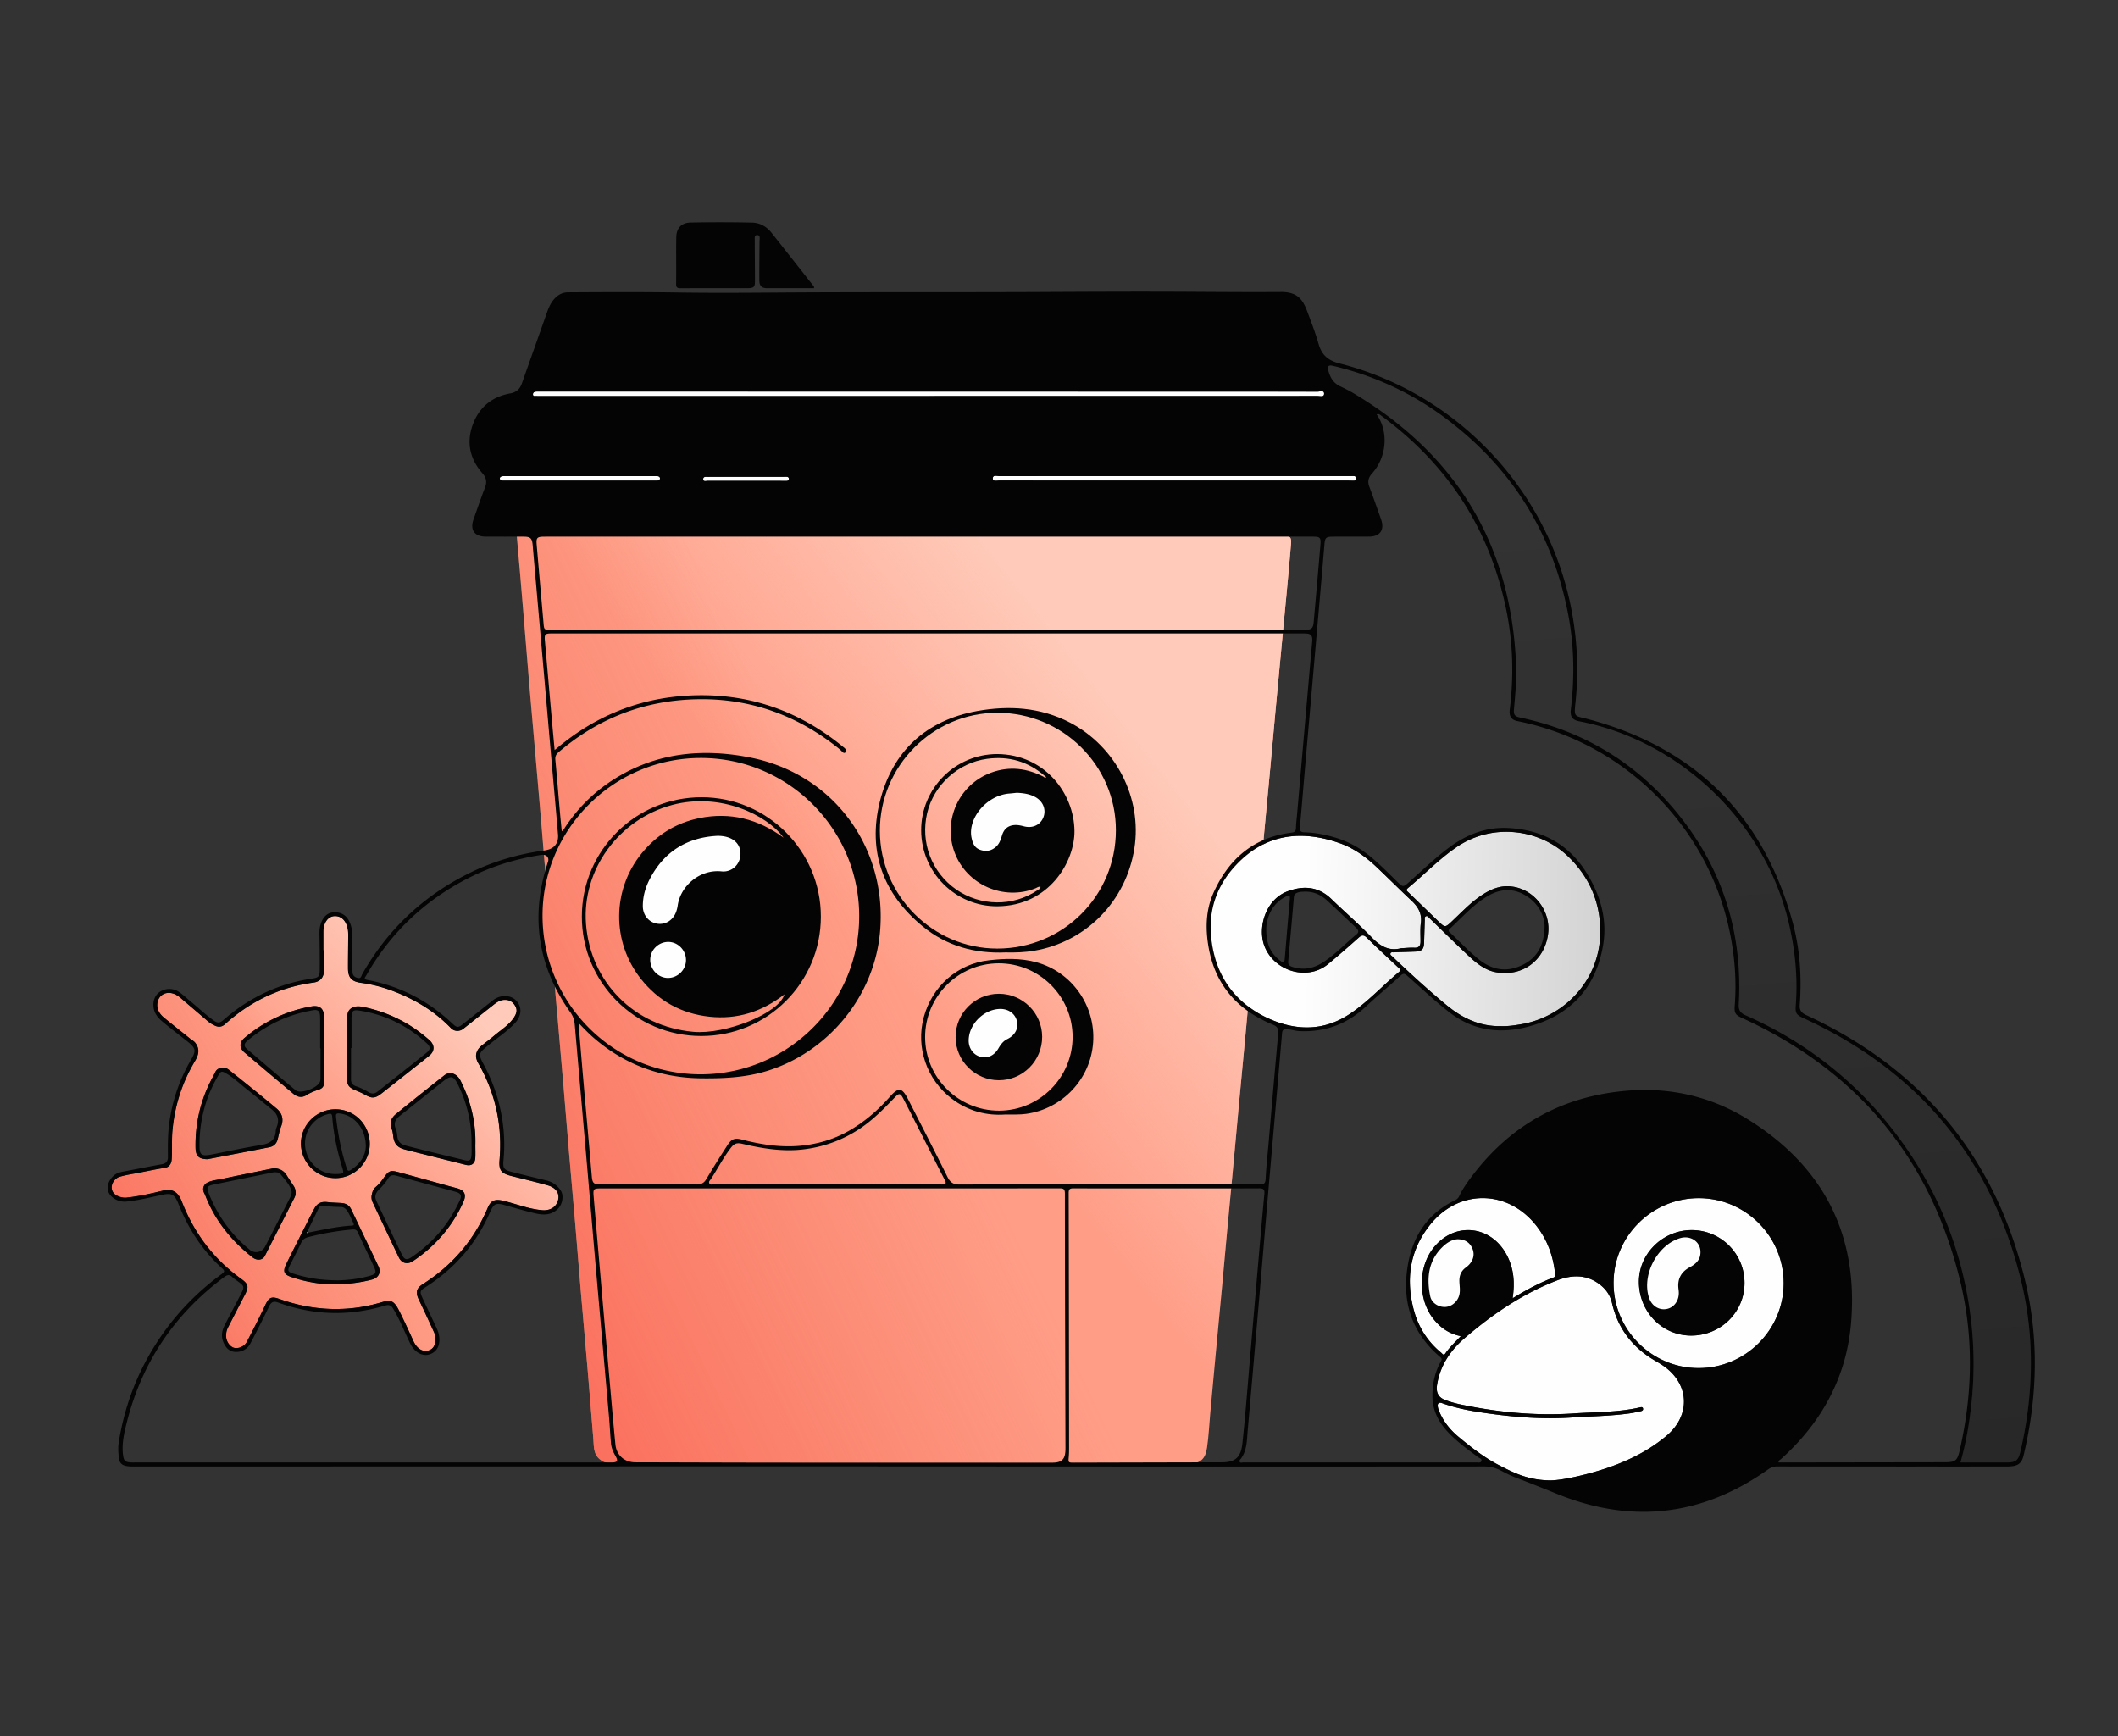
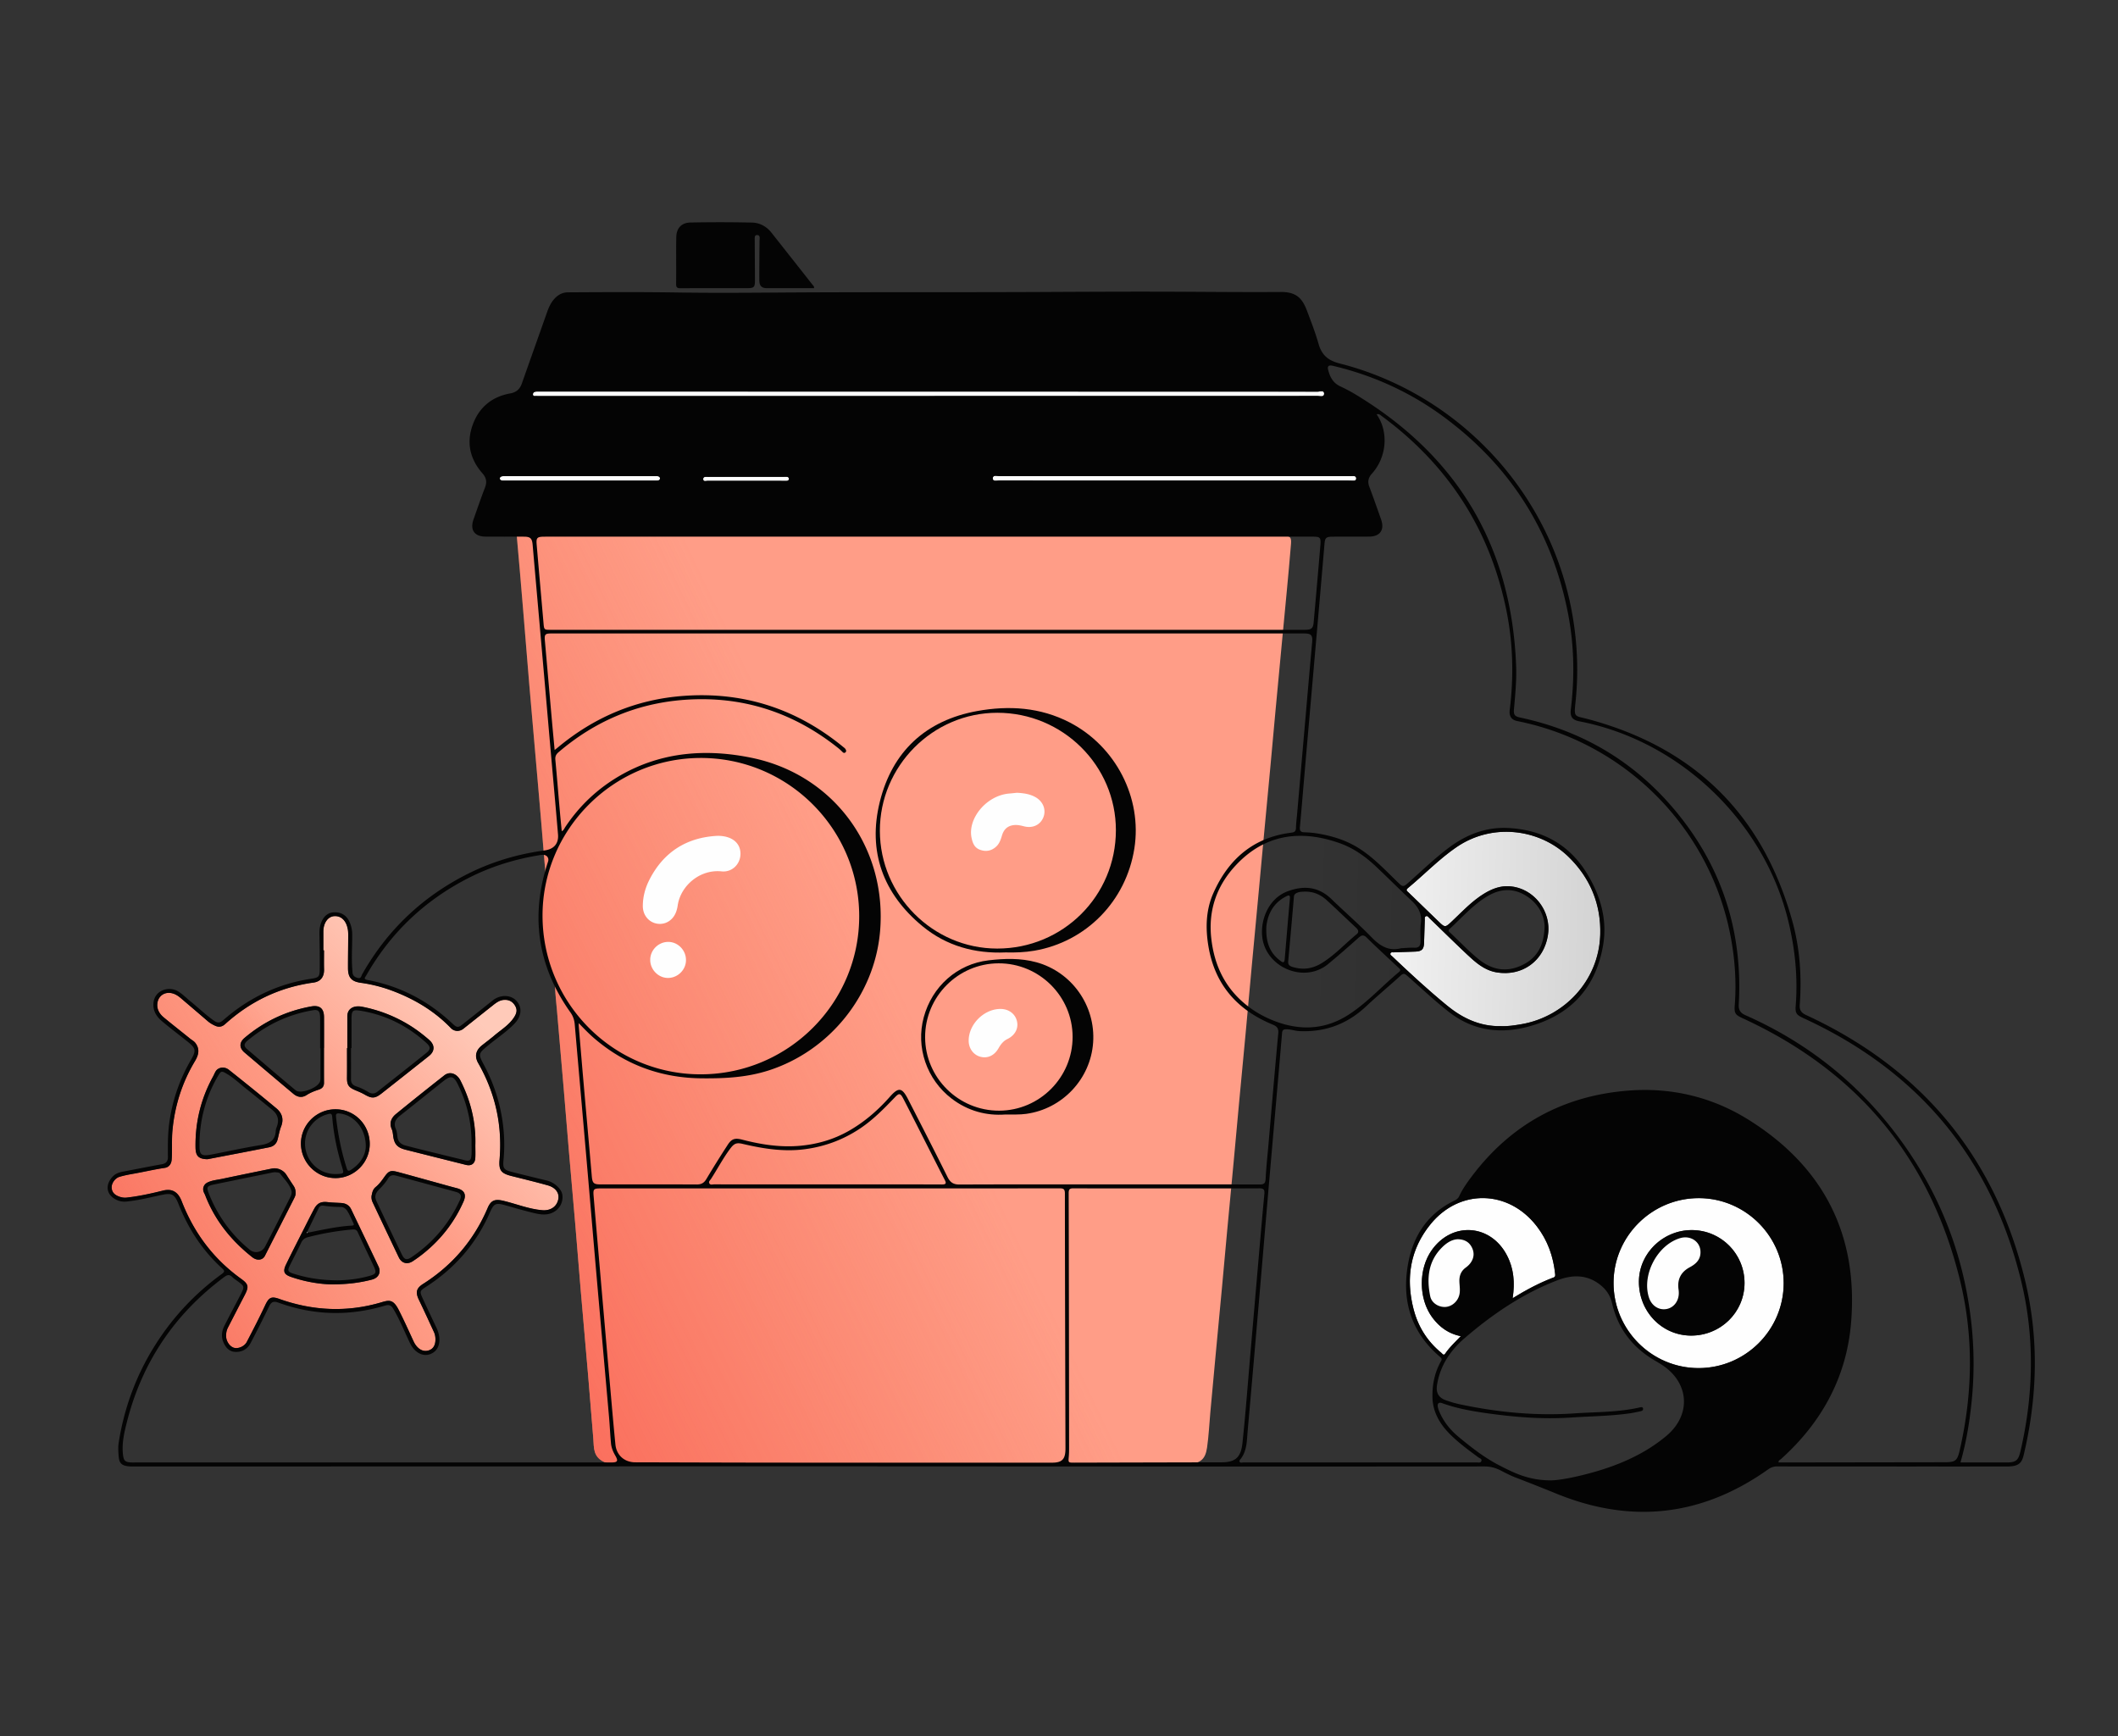
<svg xmlns="http://www.w3.org/2000/svg" width="610" height="500" viewBox="0 0 610 500" fill="none">
  <rect x="0" y="0" width="610" height="500" fill="#333333" stroke="none" />
  <path d="M93.135 273.684v-5.375c0-2.456 1.276-4.305 3.07-4.45 2.024-.165 3.517 1.247 3.961 3.796.105.599.125 1.219.122 1.829-.015 3.112-.081 6.224-.069 9.336.012 2.747 1.02 3.852 3.713 4.23a41.858 41.858 0 0 1 8.63 2.139c6.548 2.401 12.431 5.859 17.306 10.917.96.997 2.481 1.051 3.57.189 2.885-2.284 5.763-4.577 8.649-6.86.893-.706 1.818-1.365 3.01-1.458 1.398-.11 2.467.411 3.215 1.623.753 1.218.465 2.251-.28 3.392-1.437 2.202-3.649 3.52-5.581 5.156-1.187 1.006-2.436 1.939-3.656 2.907-1.781 1.414-2.185 3.175-1.075 5.116 4.943 8.647 6.996 17.915 6.15 27.841-.26 3.046.465 3.922 3.439 4.673 3.475.877 6.961 1.715 10.411 2.681 2.284.64 3.39 2.181 3.08 3.929-.379 2.14-2.178 3.424-4.594 3.228-3.891-.316-7.503-1.82-11.259-2.709-2.414-.572-3.556-.143-4.507 2.089-3.923 9.208-10.119 16.478-18.569 21.847-2.012 1.279-2.25 2.465-1.198 4.642 1.477 3.055 2.882 6.144 4.31 9.222.364.787.469 1.634.42 2.489-.068 1.208-.541 2.251-1.704 2.719-1.187.478-2.335.192-3.28-.681-.555-.513-.975-1.128-1.3-1.831-1.403-3.039-2.775-6.096-4.294-9.077-1.572-3.085-2.76-2.837-4.946-2.188-9.904 2.94-19.737 2.485-29.452-.973-2.336-.832-3.02-.393-4.1 1.916-1.655 3.542-3.456 7.018-5.263 10.486-.66 1.269-2.431 1.998-3.62 1.685-1.21-.318-2.248-1.781-2.313-3.247-.041-.914.119-1.785.538-2.601 1.596-3.101 3.189-6.203 4.796-9.298 1.266-2.438 1.144-3.177-1.04-4.748-7.969-5.728-13.563-13.228-17.106-22.359-1.138-2.93-3.026-3.614-5.39-3.027-3.424.85-6.888 1.618-10.414 2.008a4.594 4.594 0 0 1-1.95-.206c-1.303-.42-2.313-1.128-2.397-2.624-.07-1.237.93-2.73 2.243-3.131 1.393-.426 2.841-.687 4.279-.942 2.924-.521 5.815-1.207 8.759-1.64 1.2-.176 1.91-1.107 2-2.411.191-2.774-.036-5.551.22-8.332.66-7.16 2.784-13.824 6.47-19.989 1.04-1.74 1.502-3.421.14-5.238-.423-.563-1.01-.831-1.514-1.24-2.525-2.054-5.1-4.049-7.603-6.129-1.2-.997-1.997-2.296-1.844-3.936.218-2.328 2.22-3.617 4.471-2.954.93.274 1.69.826 2.41 1.442 2.548 2.175 5.096 4.349 7.637 6.531.652.559 1.38.984 2.16 1.331 1.061.471 1.967.304 2.852-.496 7.269-6.568 15.727-10.613 25.465-11.948 2.047-.281 3.073-1.678 3.024-3.779-.043-1.836-.009-3.674-.009-5.512h-.193Zm2.397 96.203c4.662-.001 8.153-.484 11.585-1.372 1.904-.492 2.703-2.069 1.889-3.788-2.6-5.487-5.239-10.956-7.854-16.436-.595-1.247-1.623-1.765-2.941-1.841-1.268-.073-2.542-.093-3.8-.243-1.954-.232-3.048.264-3.994 2.052-1.012 1.914-1.98 3.851-2.956 5.783-1.698 3.36-3.428 6.704-5.066 10.093-1.005 2.08-.602 2.917 1.486 3.633 4.136 1.42 8.396 2.085 11.651 2.119Zm4.501-68.04h-.091c0 2.829.022 5.657-.008 8.485-.022 2.102.428 2.81 2.414 3.65.91.384 1.834.76 2.687 1.252 2.031 1.171 2.969 1.161 4.861-.326 4.562-3.584 9.108-7.187 13.654-10.79 1.733-1.374 1.748-3.165.049-4.648-1.849-1.614-3.796-3.095-5.9-4.368a40.59 40.59 0 0 0-13.384-5.165c-2.565-.498-4.281.632-4.282 2.724v9.186Zm-14.888 41.71c0-.723-.158-1.395-.568-2.008-.705-1.056-1.4-2.12-2.08-3.193-.883-1.396-2.602-2.144-4.225-1.811-4.759.979-9.522 1.939-14.273 2.951-1.424.303-2.909.394-4.243 1.057-1.047.521-1.499 1.651-1.092 2.727.116.307.296.59.414.896 2.8 7.282 7.517 13.111 13.595 17.906 1.356 1.069 2.975.867 3.622-.407 2.794-5.504 5.591-11.005 8.388-16.507.258-.508.49-1.022.462-1.611Zm-25.509-9.711c.04-.004.228-.014.411-.05 5.837-1.123 11.676-2.23 17.505-3.391 1.167-.233 2.05-.946 2.38-2.167.345-1.27.549-2.593 1.026-3.809.827-2.103.277-3.866-1.319-5.2-4.521-3.78-9.114-7.477-13.73-11.142-1.276-1.013-3.04-.73-3.77.417-.302.473-.496 1.012-.767 1.506-3.508 6.375-5.178 13.204-5.06 20.47.04 2.434.857 3.276 3.324 3.366Zm47.37 10.604c-.059.889.138 1.419.382 1.934 2.483 5.24 4.957 10.484 7.463 15.713.816 1.703 2.421 2.161 4 1.138a38.39 38.39 0 0 0 3.311-2.417c4.948-4.022 8.753-8.935 11.333-14.769.916-2.071.234-3.308-1.967-3.872-1.828-.469-3.643-.988-5.462-1.49-3.775-1.04-7.545-2.099-11.325-3.118-2.294-.619-2.778-.409-4.137 1.52-.706 1.004-1.451 1.989-2.403 2.769-.937.769-1.024 1.843-1.195 2.592Zm29.9-14.605c.207-6.58-1.314-12.785-4.278-18.646-1.033-2.043-3.071-2.759-4.644-1.525a918.728 918.728 0 0 0-13.919 11.132c-1.362 1.112-2.031 2.557-1.238 4.386.257.591.327 1.277.408 1.928.292 2.35 1.179 3.385 3.534 3.981a8692.077 8692.077 0 0 0 17.418 4.377c1.549.388 2.604-.344 2.704-1.962.075-1.219.015-2.447.015-3.671Zm-43.597-28.028h.02c0-2.969.016-5.939-.004-8.908-.016-2.493-1.252-3.507-3.709-3.063-7.213 1.305-13.613 4.336-19.199 9.077-1.527 1.297-1.552 2.865-.002 4.184 4.667 3.974 9.349 7.93 14.043 11.872 1.182.993 2.477 1.277 3.882.366 1.075-.697 2.27-1.143 3.482-1.545.939-.311 1.5-.885 1.494-1.953-.02-3.343-.007-6.686-.007-10.03Zm13.18 27.431c-.114-5.52-4.522-9.841-9.978-9.781-5.512.06-9.964 4.627-9.834 10.089.129 5.436 4.66 9.809 10.08 9.727 5.436-.083 9.844-4.627 9.732-10.035Z" fill="#FF9D87" />
  <path d="M93.135 273.684v-5.375c0-2.456 1.276-4.305 3.07-4.45 2.024-.165 3.517 1.247 3.961 3.796.105.599.125 1.219.122 1.829-.015 3.112-.081 6.224-.069 9.336.012 2.747 1.02 3.852 3.713 4.23a41.858 41.858 0 0 1 8.63 2.139c6.548 2.401 12.431 5.859 17.306 10.917.96.997 2.481 1.051 3.57.189 2.885-2.284 5.763-4.577 8.649-6.86.893-.706 1.818-1.365 3.01-1.458 1.398-.11 2.467.411 3.215 1.623.753 1.218.465 2.251-.28 3.392-1.437 2.202-3.649 3.52-5.581 5.156-1.187 1.006-2.436 1.939-3.656 2.907-1.781 1.414-2.185 3.175-1.075 5.116 4.943 8.647 6.996 17.915 6.15 27.841-.26 3.046.465 3.922 3.439 4.673 3.475.877 6.961 1.715 10.411 2.681 2.284.64 3.39 2.181 3.08 3.929-.379 2.14-2.178 3.424-4.594 3.228-3.891-.316-7.503-1.82-11.259-2.709-2.414-.572-3.556-.143-4.507 2.089-3.923 9.208-10.119 16.478-18.569 21.847-2.012 1.279-2.25 2.465-1.198 4.642 1.477 3.055 2.882 6.144 4.31 9.222.364.787.469 1.634.42 2.489-.068 1.208-.541 2.251-1.704 2.719-1.187.478-2.335.192-3.28-.681-.555-.513-.975-1.128-1.3-1.831-1.403-3.039-2.775-6.096-4.294-9.077-1.572-3.085-2.76-2.837-4.946-2.188-9.904 2.94-19.737 2.485-29.452-.973-2.336-.832-3.02-.393-4.1 1.916-1.655 3.542-3.456 7.018-5.263 10.486-.66 1.269-2.431 1.998-3.62 1.685-1.21-.318-2.248-1.781-2.313-3.247-.041-.914.119-1.785.538-2.601 1.596-3.101 3.189-6.203 4.796-9.298 1.266-2.438 1.144-3.177-1.04-4.748-7.969-5.728-13.563-13.228-17.106-22.359-1.138-2.93-3.026-3.614-5.39-3.027-3.424.85-6.888 1.618-10.414 2.008a4.594 4.594 0 0 1-1.95-.206c-1.303-.42-2.313-1.128-2.397-2.624-.07-1.237.93-2.73 2.243-3.131 1.393-.426 2.841-.687 4.279-.942 2.924-.521 5.815-1.207 8.759-1.64 1.2-.176 1.91-1.107 2-2.411.191-2.774-.036-5.551.22-8.332.66-7.16 2.784-13.824 6.47-19.989 1.04-1.74 1.502-3.421.14-5.238-.423-.563-1.01-.831-1.514-1.24-2.525-2.054-5.1-4.049-7.603-6.129-1.2-.997-1.997-2.296-1.844-3.936.218-2.328 2.22-3.617 4.471-2.954.93.274 1.69.826 2.41 1.442 2.548 2.175 5.096 4.349 7.637 6.531.652.559 1.38.984 2.16 1.331 1.061.471 1.967.304 2.852-.496 7.269-6.568 15.727-10.613 25.465-11.948 2.047-.281 3.073-1.678 3.024-3.779-.043-1.836-.009-3.674-.009-5.512h-.193Zm2.397 96.203c4.662-.001 8.153-.484 11.585-1.372 1.904-.492 2.703-2.069 1.889-3.788-2.6-5.487-5.239-10.956-7.854-16.436-.595-1.247-1.623-1.765-2.941-1.841-1.268-.073-2.542-.093-3.8-.243-1.954-.232-3.048.264-3.994 2.052-1.012 1.914-1.98 3.851-2.956 5.783-1.698 3.36-3.428 6.704-5.066 10.093-1.005 2.08-.602 2.917 1.486 3.633 4.136 1.42 8.396 2.085 11.651 2.119Zm4.501-68.04h-.091c0 2.829.022 5.657-.008 8.485-.022 2.102.428 2.81 2.414 3.65.91.384 1.834.76 2.687 1.252 2.031 1.171 2.969 1.161 4.861-.326 4.562-3.584 9.108-7.187 13.654-10.79 1.733-1.374 1.748-3.165.049-4.648-1.849-1.614-3.796-3.095-5.9-4.368a40.59 40.59 0 0 0-13.384-5.165c-2.565-.498-4.281.632-4.282 2.724v9.186Zm-14.888 41.71c0-.723-.158-1.395-.568-2.008-.705-1.056-1.4-2.12-2.08-3.193-.883-1.396-2.602-2.144-4.225-1.811-4.759.979-9.522 1.939-14.273 2.951-1.424.303-2.909.394-4.243 1.057-1.047.521-1.499 1.651-1.092 2.727.116.307.296.59.414.896 2.8 7.282 7.517 13.111 13.595 17.906 1.356 1.069 2.975.867 3.622-.407 2.794-5.504 5.591-11.005 8.388-16.507.258-.508.49-1.022.462-1.611Zm-25.509-9.711c.04-.004.228-.014.411-.05 5.837-1.123 11.676-2.23 17.505-3.391 1.167-.233 2.05-.946 2.38-2.167.345-1.27.549-2.593 1.026-3.809.827-2.103.277-3.866-1.319-5.2-4.521-3.78-9.114-7.477-13.73-11.142-1.276-1.013-3.04-.73-3.77.417-.302.473-.496 1.012-.767 1.506-3.508 6.375-5.178 13.204-5.06 20.47.04 2.434.857 3.276 3.324 3.366Zm47.37 10.604c-.059.889.138 1.419.382 1.934 2.483 5.24 4.957 10.484 7.463 15.713.816 1.703 2.421 2.161 4 1.138a38.39 38.39 0 0 0 3.311-2.417c4.948-4.022 8.753-8.935 11.333-14.769.916-2.071.234-3.308-1.967-3.872-1.828-.469-3.643-.988-5.462-1.49-3.775-1.04-7.545-2.099-11.325-3.118-2.294-.619-2.778-.409-4.137 1.52-.706 1.004-1.451 1.989-2.403 2.769-.937.769-1.024 1.843-1.195 2.592Zm29.9-14.605c.207-6.58-1.314-12.785-4.278-18.646-1.033-2.043-3.071-2.759-4.644-1.525a918.728 918.728 0 0 0-13.919 11.132c-1.362 1.112-2.031 2.557-1.238 4.386.257.591.327 1.277.408 1.928.292 2.35 1.179 3.385 3.534 3.981a8692.077 8692.077 0 0 0 17.418 4.377c1.549.388 2.604-.344 2.704-1.962.075-1.219.015-2.447.015-3.671Zm-43.597-28.028h.02c0-2.969.016-5.939-.004-8.908-.016-2.493-1.252-3.507-3.709-3.063-7.213 1.305-13.613 4.336-19.199 9.077-1.527 1.297-1.552 2.865-.002 4.184 4.667 3.974 9.349 7.93 14.043 11.872 1.182.993 2.477 1.277 3.882.366 1.075-.697 2.27-1.143 3.482-1.545.939-.311 1.5-.885 1.494-1.953-.02-3.343-.007-6.686-.007-10.03Zm13.18 27.431c-.114-5.52-4.522-9.841-9.978-9.781-5.512.06-9.964 4.627-9.834 10.089.129 5.436 4.66 9.809 10.08 9.727 5.436-.083 9.844-4.627 9.732-10.035Z" fill="url(#a)" />
  <path d="M93.135 273.684v-5.375c0-2.456 1.276-4.305 3.07-4.45 2.024-.165 3.517 1.247 3.961 3.796.105.599.125 1.219.122 1.829-.015 3.112-.081 6.224-.069 9.336.012 2.747 1.02 3.852 3.713 4.23a41.858 41.858 0 0 1 8.63 2.139c6.548 2.401 12.431 5.859 17.306 10.917.96.997 2.481 1.051 3.57.189 2.885-2.284 5.763-4.577 8.649-6.86.893-.706 1.818-1.365 3.01-1.458 1.398-.11 2.467.411 3.215 1.623.753 1.218.465 2.251-.28 3.392-1.437 2.202-3.649 3.52-5.581 5.156-1.187 1.006-2.436 1.939-3.656 2.907-1.781 1.414-2.185 3.175-1.075 5.116 4.943 8.647 6.996 17.915 6.15 27.841-.26 3.046.465 3.922 3.439 4.673 3.475.877 6.961 1.715 10.411 2.681 2.284.64 3.39 2.181 3.08 3.929-.379 2.14-2.178 3.424-4.594 3.228-3.891-.316-7.503-1.82-11.259-2.709-2.414-.572-3.556-.143-4.507 2.089-3.923 9.208-10.119 16.478-18.569 21.847-2.012 1.279-2.25 2.465-1.198 4.642 1.477 3.055 2.882 6.144 4.31 9.222.364.787.469 1.634.42 2.489-.068 1.208-.541 2.251-1.704 2.719-1.187.478-2.335.192-3.28-.681-.555-.513-.975-1.128-1.3-1.831-1.403-3.039-2.775-6.096-4.294-9.077-1.572-3.085-2.76-2.837-4.946-2.188-9.904 2.94-19.737 2.485-29.452-.973-2.336-.832-3.02-.393-4.1 1.916-1.655 3.542-3.456 7.018-5.263 10.486-.66 1.269-2.431 1.998-3.62 1.685-1.21-.318-2.248-1.781-2.313-3.247-.041-.914.119-1.785.538-2.601 1.596-3.101 3.189-6.203 4.796-9.298 1.266-2.438 1.144-3.177-1.04-4.748-7.969-5.728-13.563-13.228-17.106-22.359-1.138-2.93-3.026-3.614-5.39-3.027-3.424.85-6.888 1.618-10.414 2.008a4.594 4.594 0 0 1-1.95-.206c-1.303-.42-2.313-1.128-2.397-2.624-.07-1.237.93-2.73 2.243-3.131 1.393-.426 2.841-.687 4.279-.942 2.924-.521 5.815-1.207 8.759-1.64 1.2-.176 1.91-1.107 2-2.411.191-2.774-.036-5.551.22-8.332.66-7.16 2.784-13.824 6.47-19.989 1.04-1.74 1.502-3.421.14-5.238-.423-.563-1.01-.831-1.514-1.24-2.525-2.054-5.1-4.049-7.603-6.129-1.2-.997-1.997-2.296-1.844-3.936.218-2.328 2.22-3.617 4.471-2.954.93.274 1.69.826 2.41 1.442 2.548 2.175 5.096 4.349 7.637 6.531.652.559 1.38.984 2.16 1.331 1.061.471 1.967.304 2.852-.496 7.269-6.568 15.727-10.613 25.465-11.948 2.047-.281 3.073-1.678 3.024-3.779-.043-1.836-.009-3.674-.009-5.512h-.193Zm2.397 96.203c4.662-.001 8.153-.484 11.585-1.372 1.904-.492 2.703-2.069 1.889-3.788-2.6-5.487-5.239-10.956-7.854-16.436-.595-1.247-1.623-1.765-2.941-1.841-1.268-.073-2.542-.093-3.8-.243-1.954-.232-3.048.264-3.994 2.052-1.012 1.914-1.98 3.851-2.956 5.783-1.698 3.36-3.428 6.704-5.066 10.093-1.005 2.08-.602 2.917 1.486 3.633 4.136 1.42 8.396 2.085 11.651 2.119Zm4.501-68.04h-.091c0 2.829.022 5.657-.008 8.485-.022 2.102.428 2.81 2.414 3.65.91.384 1.834.76 2.687 1.252 2.031 1.171 2.969 1.161 4.861-.326 4.562-3.584 9.108-7.187 13.654-10.79 1.733-1.374 1.748-3.165.049-4.648-1.849-1.614-3.796-3.095-5.9-4.368a40.59 40.59 0 0 0-13.384-5.165c-2.565-.498-4.281.632-4.282 2.724v9.186Zm-14.888 41.71c0-.723-.158-1.395-.568-2.008-.705-1.056-1.4-2.12-2.08-3.193-.883-1.396-2.602-2.144-4.225-1.811-4.759.979-9.522 1.939-14.273 2.951-1.424.303-2.909.394-4.243 1.057-1.047.521-1.499 1.651-1.092 2.727.116.307.296.59.414.896 2.8 7.282 7.517 13.111 13.595 17.906 1.356 1.069 2.975.867 3.622-.407 2.794-5.504 5.591-11.005 8.388-16.507.258-.508.49-1.022.462-1.611Zm-25.509-9.711c.04-.004.228-.014.411-.05 5.837-1.123 11.676-2.23 17.505-3.391 1.167-.233 2.05-.946 2.38-2.167.345-1.27.549-2.593 1.026-3.809.827-2.103.277-3.866-1.319-5.2-4.521-3.78-9.114-7.477-13.73-11.142-1.276-1.013-3.04-.73-3.77.417-.302.473-.496 1.012-.767 1.506-3.508 6.375-5.178 13.204-5.06 20.47.04 2.434.857 3.276 3.324 3.366Zm47.37 10.604c-.059.889.138 1.419.382 1.934 2.483 5.24 4.957 10.484 7.463 15.713.816 1.703 2.421 2.161 4 1.138a38.39 38.39 0 0 0 3.311-2.417c4.948-4.022 8.753-8.935 11.333-14.769.916-2.071.234-3.308-1.967-3.872-1.828-.469-3.643-.988-5.462-1.49-3.775-1.04-7.545-2.099-11.325-3.118-2.294-.619-2.778-.409-4.137 1.52-.706 1.004-1.451 1.989-2.403 2.769-.937.769-1.024 1.843-1.195 2.592Zm29.9-14.605c.207-6.58-1.314-12.785-4.278-18.646-1.033-2.043-3.071-2.759-4.644-1.525a918.728 918.728 0 0 0-13.919 11.132c-1.362 1.112-2.031 2.557-1.238 4.386.257.591.327 1.277.408 1.928.292 2.35 1.179 3.385 3.534 3.981a8692.077 8692.077 0 0 0 17.418 4.377c1.549.388 2.604-.344 2.704-1.962.075-1.219.015-2.447.015-3.671Zm-43.597-28.028h.02c0-2.969.016-5.939-.004-8.908-.016-2.493-1.252-3.507-3.709-3.063-7.213 1.305-13.613 4.336-19.199 9.077-1.527 1.297-1.552 2.865-.002 4.184 4.667 3.974 9.349 7.93 14.043 11.872 1.182.993 2.477 1.277 3.882.366 1.075-.697 2.27-1.143 3.482-1.545.939-.311 1.5-.885 1.494-1.953-.02-3.343-.007-6.686-.007-10.03Zm13.18 27.431c-.114-5.52-4.522-9.841-9.978-9.781-5.512.06-9.964 4.627-9.834 10.089.129 5.436 4.66 9.809 10.08 9.727 5.436-.083 9.844-4.627 9.732-10.035Z" fill="url(#b)" fill-opacity=".8" />
  <path d="m259.272 421.634-81.929-.001c-3.079 0-5.308-1.194-6.026-3.498-.369-1.183-.326-2.499-.431-3.758-.507-6.106-.984-12.215-1.505-18.321-.708-8.312-1.457-16.621-2.167-24.934-.521-6.105-.992-12.216-1.512-18.322-.611-7.185-1.26-14.367-1.875-21.552-.517-6.059-.999-12.121-1.514-18.18-.622-7.326-1.263-14.651-1.895-21.977-.195-2.254-.468-4.505-.555-6.763-.052-1.326-.45-2.476-1.044-3.617-1.655-3.172-2.421-6.58-3.044-10.098-1.07-6.052-.32-11.913 1.113-17.763.349-1.423.076-2.82-.033-4.211-.606-7.706-1.28-15.407-1.946-23.108-.812-9.392-1.654-18.781-2.455-28.173-.618-7.233-1.185-14.471-1.789-21.705-.58-6.952-1.161-13.904-1.794-20.852-.073-.804.003-1.069.883-1.076 28.293-.211 56.585.023 84.877.147 27.875.123 55.75.044 83.624.268 17.149.138 34.298.075 51.447.171 1.838.011 2.271.401 2.12 2.3-.372 4.651-.815 9.297-1.246 13.943-.422 4.552-.867 9.101-1.297 13.653-.637 6.756-1.277 13.512-1.905 20.269-.51 5.491-.995 10.985-1.506 16.476-.628 6.757-1.274 13.513-1.905 20.27-.5 5.349-.986 10.701-1.484 16.051-.638 6.851-1.289 13.701-1.922 20.552-.603 6.524-1.181 13.05-1.787 19.573-.619 6.664-1.263 13.325-1.885 19.988-.512 5.491-1 10.984-1.512 16.475-.626 6.71-1.272 13.418-1.897 20.128-.511 5.491-.994 10.985-1.504 16.476-.619 6.663-1.259 13.325-1.881 19.988-.509 5.443-1.01 10.888-1.507 16.332-.309 3.38-.454 6.783-.945 10.135-.502 3.429-1.968 4.692-6.014 4.702-13.182.032-26.364.012-39.547.012h-42.806Z" fill="#FF9D87" />
-   <path d="m259.272 421.634-81.929-.001c-3.079 0-5.308-1.194-6.026-3.498-.369-1.183-.326-2.499-.431-3.758-.507-6.106-.984-12.215-1.505-18.321-.708-8.312-1.457-16.621-2.167-24.934-.521-6.105-.992-12.216-1.512-18.322-.611-7.185-1.26-14.367-1.875-21.552-.517-6.059-.999-12.121-1.514-18.18-.622-7.326-1.263-14.651-1.895-21.977-.195-2.254-.468-4.505-.555-6.763-.052-1.326-.45-2.476-1.044-3.617-1.655-3.172-2.421-6.58-3.044-10.098-1.07-6.052-.32-11.913 1.113-17.763.349-1.423.076-2.82-.033-4.211-.606-7.706-1.28-15.407-1.946-23.108-.812-9.392-1.654-18.781-2.455-28.173-.618-7.233-1.185-14.471-1.789-21.705-.58-6.952-1.161-13.904-1.794-20.852-.073-.804.003-1.069.883-1.076 28.293-.211 56.585.023 84.877.147 27.875.123 55.75.044 83.624.268 17.149.138 34.298.075 51.447.171 1.838.011 2.271.401 2.12 2.3-.372 4.651-.815 9.297-1.246 13.943-.422 4.552-.867 9.101-1.297 13.653-.637 6.756-1.277 13.512-1.905 20.269-.51 5.491-.995 10.985-1.506 16.476-.628 6.757-1.274 13.513-1.905 20.27-.5 5.349-.986 10.701-1.484 16.051-.638 6.851-1.289 13.701-1.922 20.552-.603 6.524-1.181 13.05-1.787 19.573-.619 6.664-1.263 13.325-1.885 19.988-.512 5.491-1 10.984-1.512 16.475-.626 6.71-1.272 13.418-1.897 20.128-.511 5.491-.994 10.985-1.504 16.476-.619 6.663-1.259 13.325-1.881 19.988-.509 5.443-1.01 10.888-1.507 16.332-.309 3.38-.454 6.783-.945 10.135-.502 3.429-1.968 4.692-6.014 4.702-13.182.032-26.364.012-39.547.012h-42.806Z" fill="url(#c)" />
  <path d="m259.272 421.634-81.929-.001c-3.079 0-5.308-1.194-6.026-3.498-.369-1.183-.326-2.499-.431-3.758-.507-6.106-.984-12.215-1.505-18.321-.708-8.312-1.457-16.621-2.167-24.934-.521-6.105-.992-12.216-1.512-18.322-.611-7.185-1.26-14.367-1.875-21.552-.517-6.059-.999-12.121-1.514-18.18-.622-7.326-1.263-14.651-1.895-21.977-.195-2.254-.468-4.505-.555-6.763-.052-1.326-.45-2.476-1.044-3.617-1.655-3.172-2.421-6.58-3.044-10.098-1.07-6.052-.32-11.913 1.113-17.763.349-1.423.076-2.82-.033-4.211-.606-7.706-1.28-15.407-1.946-23.108-.812-9.392-1.654-18.781-2.455-28.173-.618-7.233-1.185-14.471-1.789-21.705-.58-6.952-1.161-13.904-1.794-20.852-.073-.804.003-1.069.883-1.076 28.293-.211 56.585.023 84.877.147 27.875.123 55.75.044 83.624.268 17.149.138 34.298.075 51.447.171 1.838.011 2.271.401 2.12 2.3-.372 4.651-.815 9.297-1.246 13.943-.422 4.552-.867 9.101-1.297 13.653-.637 6.756-1.277 13.512-1.905 20.269-.51 5.491-.995 10.985-1.506 16.476-.628 6.757-1.274 13.513-1.905 20.27-.5 5.349-.986 10.701-1.484 16.051-.638 6.851-1.289 13.701-1.922 20.552-.603 6.524-1.181 13.05-1.787 19.573-.619 6.664-1.263 13.325-1.885 19.988-.512 5.491-1 10.984-1.512 16.475-.626 6.71-1.272 13.418-1.897 20.128-.511 5.491-.994 10.985-1.504 16.476-.619 6.663-1.259 13.325-1.881 19.988-.509 5.443-1.01 10.888-1.507 16.332-.309 3.38-.454 6.783-.945 10.135-.502 3.429-1.968 4.692-6.014 4.702-13.182.032-26.364.012-39.547.012h-42.806Z" fill="url(#d)" fill-opacity=".8" />
-   <path d="M446.595 426.343c-6.413-.038-10.564-2.163-14.728-4.303-4.314-2.218-8.097-5.169-11.802-8.247-2.439-2.026-4.355-4.431-5.574-7.368a6.024 6.024 0 0 1-.376-1.209c-.19-1.033.256-1.47 1.263-1.104 3.969 1.44 8.093 2.198 12.247 2.799 8.229 1.19 16.485 1.882 24.815 1.331 5.598-.371 11.22-.415 16.788-1.187 1.072-.148 2.133-.384 3.194-.606.422-.088.892-.252.785-.803-.102-.521-.574-.404-.929-.322-6.205 1.427-12.55 1.288-18.847 1.719-11.098.761-22.041-.304-32.89-2.596a32.476 32.476 0 0 1-4.077-1.16c-2.196-.774-2.946-2.226-2.573-4.508.905-5.53 3.821-9.866 7.986-13.444 8.026-6.893 16.69-12.791 26.629-16.609 4.11-1.579 8.222-1.753 11.991 1.005 1.894 1.386 3.212 3.11 3.776 5.557 1.668 7.248 5.85 12.738 12.282 16.505.77.452 1.541.905 2.283 1.401 7.741 5.172 8.269 14.342 1.081 20.344-6.648 5.551-14.469 8.756-22.761 10.927-3.973 1.04-7.992 1.833-10.563 1.878ZM403.513 273.082c-3.554.915-6.048-.652-8.463-3.139-3.71-3.819-7.754-7.314-11.584-11.02-3.702-3.581-7.877-3.964-12.535-2.27-6.422 2.335-8.692 10.31-6.855 15.541 2.558 7.286 12.235 10.553 18.406 5.467 2.983-2.459 5.892-5.009 8.777-7.583.898-.802 1.462-.954 2.421-.004 2.943 2.913 6.005 5.707 9.019 8.549.397.374.969.674.214 1.303-4.816 4.011-9.059 8.728-14.318 12.177-6.795 4.458-14.082 4.834-21.622 1.9-2.617-1.018-5.045-2.331-7.281-4.007-6.626-4.966-9.953-11.698-10.843-19.838-.89-8.141 1.649-15.173 7.104-20.998 8.423-8.993 18.724-10.269 29.853-6.344 4.068 1.435 7.511 3.913 10.616 6.853 3.391 3.212 6.691 6.519 10.097 9.713 1.889 1.771 3.053 3.695 2.698 6.43-.229 1.765-.093 3.579-.101 5.37-.006 1.2-.465 1.809-1.785 1.751-1.268-.055-2.545.091-3.818.149Z" fill="#FEFEFE" />
  <path d="M403.513 273.082c-3.554.915-6.048-.652-8.463-3.139-3.71-3.819-7.754-7.314-11.584-11.02-3.702-3.581-7.877-3.964-12.535-2.27-6.422 2.335-8.692 10.31-6.855 15.541 2.558 7.286 12.235 10.553 18.406 5.467 2.983-2.459 5.892-5.009 8.777-7.583.898-.802 1.462-.954 2.421-.004 2.943 2.913 6.005 5.707 9.019 8.549.397.374.969.674.214 1.303-4.816 4.011-9.059 8.728-14.318 12.177-6.795 4.458-14.082 4.834-21.622 1.9-2.617-1.018-5.045-2.331-7.281-4.007-6.626-4.966-9.953-11.698-10.843-19.838-.89-8.141 1.649-15.173 7.104-20.998 8.423-8.993 18.724-10.269 29.853-6.344 4.068 1.435 7.511 3.913 10.616 6.853 3.391 3.212 6.691 6.519 10.097 9.713 1.889 1.771 3.053 3.695 2.698 6.43-.229 1.765-.093 3.579-.101 5.37-.006 1.2-.465 1.809-1.785 1.751-1.268-.055-2.545.091-3.818.149Z" fill="url(#e)" fill-opacity=".2" />
  <path d="M432.321 295.52c-6.026.12-11.064-2.248-15.558-5.934-5.472-4.488-10.666-9.29-15.796-14.162-.254-.241-.701-.453-.48-.911.172-.357.582-.234.892-.246 2.075-.081 4.151-.133 6.225-.214 1.909-.074 2.484-.675 2.541-2.592.064-2.167.128-4.335.207-6.502.014-.401-.145-.922.373-1.109.435-.156.66.279.919.529 3.633 3.504 7.223 7.054 10.901 10.51 2.441 2.294 4.969 4.543 8.449 5.135 7.376 1.255 13.607-3.233 14.81-10.626 1.13-6.943-4.007-13.618-10.972-14.154-2.622-.202-5.009.681-7.241 2.022-3.559 2.139-6.355 5.166-9.335 7.978-2.069 1.953-2.054 1.964-4.116-.032-2.813-2.723-5.633-5.44-8.445-8.164-.381-.37-.956-.664-.194-1.294 4.683-3.874 8.901-8.291 13.943-11.752 10.427-7.159 23.943-5.235 32.106 2.575 6.409 6.132 9.628 13.881 9.321 22.733-.465 13.407-10.654 23.588-22.699 25.652-1.956.335-3.912.635-5.851.558Z" fill="#FEFEFE" />
  <path d="M432.321 295.52c-6.026.12-11.064-2.248-15.558-5.934-5.472-4.488-10.666-9.29-15.796-14.162-.254-.241-.701-.453-.48-.911.172-.357.582-.234.892-.246 2.075-.081 4.151-.133 6.225-.214 1.909-.074 2.484-.675 2.541-2.592.064-2.167.128-4.335.207-6.502.014-.401-.145-.922.373-1.109.435-.156.66.279.919.529 3.633 3.504 7.223 7.054 10.901 10.51 2.441 2.294 4.969 4.543 8.449 5.135 7.376 1.255 13.607-3.233 14.81-10.626 1.13-6.943-4.007-13.618-10.972-14.154-2.622-.202-5.009.681-7.241 2.022-3.559 2.139-6.355 5.166-9.335 7.978-2.069 1.953-2.054 1.964-4.116-.032-2.813-2.723-5.633-5.44-8.445-8.164-.381-.37-.956-.664-.194-1.294 4.683-3.874 8.901-8.291 13.943-11.752 10.427-7.159 23.943-5.235 32.106 2.575 6.409 6.132 9.628 13.881 9.321 22.733-.465 13.407-10.654 23.588-22.699 25.652-1.956.335-3.912.635-5.851.558Z" fill="url(#f)" fill-opacity=".2" />
  <path d="M489.184 394c-13.524-.014-24.518-11.072-24.469-24.612.048-13.428 11.12-24.378 24.602-24.333 13.468.045 24.424 11.066 24.395 24.539-.028 13.455-11.049 24.42-24.528 24.406Zm-1.855-39.743c-8.307-.061-15.254 6.646-15.309 14.783-.058 8.624 6.551 15.532 14.927 15.601 8.534.07 15.449-6.661 15.49-15.079.041-8.418-6.695-15.243-15.108-15.305ZM435.651 373.888c.685-4.521.342-8.579-1.666-12.407-4.694-8.946-15.671-9.735-21.562-1.54-3.958 5.506-3.904 14.12.137 19.535 2.03 2.719 4.623 4.62 8.159 5.337-1.621 1.685-3.235 3.187-4.482 5.013-.467.684-.825.024-1.125-.222-4.076-3.333-6.731-7.612-8.018-12.67-2.259-8.878-.944-17.166 4.913-24.368 8.351-10.268 22.414-9.962 30.546.526 3.143 4.054 4.804 8.693 5.333 13.766.046.442.096.844-.436 1.044-4.065 1.529-7.877 3.567-11.799 5.986ZM267.338 114.054H155.486c-.283 0-.57.027-.849-.006-.424-.052-1.116.224-1.144-.444-.029-.7.604-.855 1.224-.842.33.008.66 0 .991 0 74.615 0 149.23-.001 223.845.024.64 0 1.841-.494 1.806.637-.032 1.025-1.209.613-1.886.614-37.378.019-74.757.017-112.135.017ZM338.226 138.396c-16.8 0-33.6.005-50.401-.016-.685-.001-1.899.382-1.899-.59 0-1.134 1.253-.662 1.958-.662 33.695-.024 67.389-.021 101.084-.021.33 0 .661-.015.99.002.388.02.621.261.642.627.025.456-.256.697-.701.699-.66.002-1.32-.038-1.98-.038-16.564-.002-33.129-.002-49.693-.001ZM167.015 138.418h-21.217c-.33 0-.66 0-.99-.004-.415-.005-.834-.172-.854-.577-.024-.493.42-.676.877-.702.329-.019.66-.013.99-.013l42.575-.001c.283 0 .566-.001.849.006.412.01.8.149.833.593.041.555-.397.678-.856.693-.33.01-.66.005-.99.005h-21.217ZM214.744 138.481c-3.631.001-7.262.007-10.893-.005-.504-.002-1.322.345-1.326-.516-.003-.772.804-.628 1.342-.628 7.026-.009 14.052-.006 21.078-.007.518 0 1.037-.019 1.555-.015.36.002.682.132.711.53.035.479-.297.655-.726.657-.755.002-1.509-.015-2.263-.015-3.16-.002-6.319-.001-9.478-.001ZM88.61 355.012c-.068.049-.168.156-.198.139-.194-.111-.086-.215.032-.309l.166.17Z" fill="#FEFEFE" />
-   <path d="M564.625 421.183c1.733-6.001 2.68-12.023 3.277-18.114.803-8.204.64-16.393-.442-24.549-2.218-16.731-7.944-32.189-17.324-46.233-11.949-17.89-27.78-31.235-47.487-39.937-1.435-.633-1.962-1.528-1.876-3.042 1.199-21.015-4.834-39.735-18.312-55.896-11.711-14.043-26.664-22.918-44.583-26.75-1.615-.345-1.988-.77-1.842-2.439.362-4.134.779-8.266.622-12.422-1.301-34.438-16.84-60.475-46.337-78.252a47.97 47.97 0 0 0-4.366-2.308c-2.042-.96-2.941-2.708-3.437-4.739-.269-1.101.183-1.434 1.449-1.133 11.501 2.74 22.083 7.536 31.606 14.519 19.401 14.225 31.436 33.187 36.03 56.792 1.777 9.134 1.926 18.355.811 27.593-.255 2.114.408 3.07 2.461 3.466 29.061 5.613 53.376 28.97 60.255 57.868 1.879 7.893 2.679 15.872 2.052 23.978-.173 2.234.182 2.698 2.259 3.651 33.051 15.178 54.094 40.369 62.669 75.687 3.943 16.237 3.586 32.609-.168 48.894-.663 2.873-1.32 3.367-4.28 3.366h-13.037Z" fill="url(#g)" />
-   <path d="M287.248 217.155c13.583.125 22.092 11.256 22.205 22.136.092 8.929-7.381 21.602-22.175 21.709-12.123.088-21.97-9.795-21.976-21.899-.006-12.109 9.829-21.943 21.946-21.946Zm13.392 6.583c.137.172.344.397.519.238.263-.24-.085-.342-.223-.479-4.789-4.18-10.347-5.813-16.633-4.965-8.327 1.124-15.351 7.486-17.273 15.608-1.996 8.435 1.278 17.082 8.332 22.002 7.005 4.885 16.384 4.993 23.4.255.364-.247.882-.393.913-.991-.575-.183-.983.228-1.439.41-9.2 3.653-19.767-.983-23.271-10.22-3.528-9.3 1.209-19.696 10.525-23.095 5.24-1.912 10.272-1.279 15.15 1.237ZM300.146 298.585c.018 6.911-5.57 12.518-12.472 12.514-6.836-.004-12.436-5.577-12.454-12.394-.019-6.911 5.57-12.514 12.475-12.509 6.847.005 12.432 5.563 12.451 12.389ZM236.414 263.986c0 18.99-15.426 34.388-34.442 34.381-19.008-.008-34.429-15.456-34.392-34.452.037-18.995 15.484-34.343 34.533-34.31 18.919.032 34.301 15.45 34.301 34.381Zm-10.746-22.746c-4.769-6.572-18.253-13.122-32.069-9.417-15.435 4.139-26.033 18.715-24.823 34.318 1.302 16.783 13.924 29.46 30.88 31.017 9.337.857 24.737-5.344 26.269-10.791-6.472 5.008-13.602 7.304-21.617 6.432-8.086-.879-14.7-4.541-19.732-10.895-8.444-10.664-8.311-25.689.251-36.174 4.323-5.294 9.851-8.739 16.547-10.112 8.903-1.825 16.98.232 24.294 5.622Z" fill="#040404" />
  <path d="M289.582 320.967c-5.425.406-10.786-.974-15.493-4.571-7.203-5.504-10.379-14.792-8.043-23.429 2.399-8.868 9.606-15.34 18.676-16.401 4.58-.536 9.224-.684 13.767.559 10.213 2.796 17.078 12.51 16.343 23.109-.728 10.507-8.855 19.132-19.302 20.554-1.84.25-3.67.169-5.948.179Zm19.337-22.393c-.028-11.665-9.616-21.175-21.315-21.143-11.68.032-21.196 9.607-21.164 21.295.032 11.67 9.611 21.17 21.316 21.141 11.678-.029 21.192-9.601 21.163-21.293ZM289.602 274.292c-8.82.386-16.985-1.843-23.897-7.533-11.378-9.367-15.838-21.527-12.326-35.806 3.58-14.551 13.293-23.526 28.104-26.191 9.064-1.63 18.126-1.09 26.601 3.302 13.26 6.872 20.913 21.715 18.621 36.285-2.388 15.176-13.892 26.904-28.843 29.452-2.714.463-5.436.562-8.26.491Zm-36.192-35.007c.031 18.604 15.278 33.894 33.796 33.895 18.964 0 34.171-15.163 34.179-34.08.008-18.638-15.33-33.83-34.152-33.825-18.592.004-33.855 15.352-33.823 34.01Z" fill="#040404" />
  <path d="M545.293 422.335c-11.141 0-22.282.01-33.423-.017-.995-.002-1.786.253-2.604.833-19.078 13.548-39.453 15.828-61.104 6.971a603.013 603.013 0 0 0-11.822-4.671c-1.461-.562-2.829-1.297-4.212-2.005-1.455-.744-2.956-1.126-4.613-1.124-30.023.025-60.047.03-90.071.024-36.538-.007-73.076-.043-109.614-.042-63.21.001-126.42.02-189.63.031-2.723 0-3.771-.606-3.983-2.563-.156-1.445-.248-2.949-.022-4.373 1.519-9.577 4.74-18.552 9.78-26.86 5.177-8.534 11.796-15.751 19.871-21.619.892-.647.925-.92.1-1.668-5.686-5.163-9.735-11.425-12.556-18.555-1.138-2.877-2.086-3.128-4.59-2.61-3.46.715-6.888 1.62-10.422 1.956a5.36 5.36 0 0 1-3.388-.801c-2.995-1.876-2.212-4.865-.261-6.657.73-.67 1.697-.98 2.693-1.166 3.71-.696 7.408-1.449 11.124-2.111 1.303-.232 1.837-.847 1.817-2.184-.051-3.483-.035-6.961.49-10.43.933-6.176 2.952-11.954 6.084-17.347 1.614-2.779 1.529-3.421-.996-5.437-2.432-1.943-4.925-3.813-7.301-5.822-1.68-1.418-2.736-3.173-2.398-5.559.47-3.312 4.322-4.594 6.92-3.095 1.365.787 2.44 1.925 3.648 2.901 2.31 1.867 4.437 3.953 6.886 5.655.964.669 1.654.628 2.588-.189 7.3-6.392 15.703-10.479 25.35-11.933 2.225-.335 2.436-.585 2.454-2.825.028-3.347-.025-6.695-.087-10.041-.023-1.248.12-2.451.623-3.589.7-1.585 1.862-2.642 3.658-2.681 1.895-.042 3.373.768 4.256 2.506.632 1.241.9 2.557.906 3.955.013 3.485-.258 6.972.059 10.454.012.141.013.283.025.424.085.95.685 1.372 1.55 1.58.931.224.969-.604 1.228-1.061 7.278-12.835 17.533-22.532 30.749-29.09 6.89-3.419 14.186-5.551 21.805-6.586 2.658-.361 4.076-1.948 3.854-4.603-.673-8.03-1.409-16.054-2.114-24.081-.611-6.948-1.209-13.897-1.818-20.845-.814-9.294-1.634-18.589-2.45-27.883-.31-3.521-.62-7.042-.922-10.563-.163-1.903-.659-2.382-2.529-2.385-3.682-.005-7.364.011-11.046-.015-3.195-.022-4.522-1.926-3.459-4.95 1.078-3.068 2.14-6.144 3.306-9.179.61-1.586.408-2.797-.749-4.116-3.539-4.034-4.639-8.712-2.839-13.816 1.807-5.122 5.512-8.226 10.89-9.189 1.738-.311 2.75-1.252 3.316-2.859 2.426-6.891 4.88-13.773 7.31-20.663.443-1.256.988-2.442 1.847-3.474 1.082-1.298 2.421-2.097 4.144-2.107 10.571-.064 21.141-.117 31.713.048 9.203.143 18.411.091 27.616.023 25.724-.19 51.449-.048 77.173-.173 13.967-.067 27.935-.14 41.901-.06 8.967.05 17.934.126 26.9.062 4.468-.033 6.178 1.87 7.493 5.347 1.2 3.174 2.431 6.35 3.361 9.607.912 3.197 2.728 4.779 6.043 5.624 33.758 8.594 59.9 36.225 66.663 70.267 1.811 9.12 2.269 18.317 1.265 27.579-.451 4.16-.133 3.593 3.345 4.511 30.845 8.151 50.645 27.574 59.145 58.309 2.174 7.861 2.722 15.959 2.115 24.111-.103 1.379.415 2.221 1.746 2.836 33.268 15.371 54.506 40.76 63.132 76.387 4.061 16.773 3.597 33.645-.388 50.422-.592 2.494-1.709 3.24-4.822 3.244-10.195.011-20.39.005-30.585.006l-2.124-.001ZM396.486 119.351c3.493 4.936 2.942 12.271-1.336 17.019-1.086 1.205-1.324 2.363-.755 3.862 1.17 3.084 2.246 6.204 3.353 9.312 1.076 3.019-.232 4.963-3.401 4.993-3.492.033-6.985-.001-10.478.022-2.007.013-2.256.304-2.419 2.248-.582 6.903-1.185 13.804-1.785 20.705-.715 8.214-1.435 16.428-2.152 24.643-.627 7.182-1.255 14.365-1.876 21.548-.419 4.836-.805 9.674-1.258 14.507-.097 1.042.224 1.451 1.273 1.486 1.269.041 2.548.134 3.8.342 4.308.716 8.397 1.98 12.129 4.387 4.335 2.797 7.764 6.577 11.447 10.083.798.759 1.216.891 2.132.094 4.09-3.559 7.952-7.385 12.318-10.622 5.013-3.716 10.647-5.845 16.887-5.524 9.812.505 17.639 4.711 22.818 13.303 3.772 6.259 5.737 13.037 4.548 20.279-2.041 12.441-9.455 20.394-21.605 23.633-8.195 2.185-15.962 1.148-22.885-4.278-4.165-3.265-7.992-6.899-11.962-10.375-.671-.587-1.049-.812-1.822-.108-3.315 3.016-6.772 5.878-10.041 8.942-5.424 5.083-11.779 7.446-19.202 7.095-1.283-.061-2.479-.542-3.759-.518-.744.014-1.135.155-1.214 1.087-1.163 13.758-2.393 27.51-3.584 41.265-.996 11.503-1.955 23.008-2.944 34.512a13701.783 13701.783 0 0 1-3.38 38.87c-.24 2.703-.179 5.501-1.897 7.861-.211.289-.608.587-.398.974.214.395.687.173 1.034.174 22.424.012 44.847.011 67.271.006.49 0 1.149.195 1.325-.472.157-.595-.503-.71-.856-.972-3.033-2.248-6.104-4.466-8.708-7.213-2.699-2.848-4.486-6.197-4.549-10.214-.058-3.631.66-7.123 2.478-10.324.285-.501.213-.776-.241-1.162-8.464-7.18-11.203-16.425-9.215-27.06 1.492-7.983 5.683-14.266 13.219-17.955.587-.288 1.143-.63 1.448-1.285.94-2.018 2.217-3.834 3.545-5.606 11.363-15.166 26.621-23.441 45.422-24.844 12.153-.907 23.747 1.821 34.127 8.251 21.718 13.453 31.896 33.116 29.788 58.589-1.298 15.692-8.452 28.752-20.184 39.285-.279.251-.782.388-.692.986h1.565l46.306-.066c3.02-.004 3.598-.436 4.266-3.339 3.752-16.288 4.099-32.66.15-48.898-8.589-35.32-29.647-60.502-62.71-75.663-2.047-.939-2.383-1.402-2.204-3.687.518-6.622.061-13.182-1.162-19.7-5.863-31.267-30.261-55.936-61.489-62.171-1.635-.326-2.384-1.394-2.162-3.176 1.197-9.618.969-19.195-.962-28.7-4.74-23.326-16.835-41.954-36.004-56.035-.369-.271-.712-.655-1.358-.396ZM166.682 294.663c0 .464-.012.63.002.793.435 5.165.861 10.332 1.312 15.496.809 9.247 1.641 18.493 2.441 27.741.174 2.013.52 2.403 2.461 2.403 9.253.002 18.505-.021 27.758.025 1.289.006 2.087-.411 2.751-1.516a307.58 307.58 0 0 1 6.213-9.955c1.136-1.739 2.12-1.964 4.138-1.44 5.371 1.397 10.813 2.247 16.378 1.791 5.041-.413 9.819-1.767 14.247-4.271 4.568-2.585 8.461-5.969 11.923-9.884 2.539-2.872 3.508-2.628 5.262.796 3.804 7.425 7.61 14.85 11.321 22.321.771 1.553 1.68 2.181 3.464 2.173 15.389-.069 30.779-.039 46.168-.039 13.407 0 26.813-.013 40.22.02 1.199.003 1.703-.233 1.768-1.586.16-3.339.536-6.668.826-10.001.925-10.657 1.821-21.317 2.814-31.967.132-1.417-.417-2.001-1.579-2.479-10.167-4.185-16.632-11.412-18.515-22.446-.902-5.281-.774-10.529 1.395-15.418 4.321-9.743 11.516-16.06 22.435-17.414 1.042-.129 1.354-.472 1.37-1.461.021-1.269.204-2.535.314-3.803.818-9.389 1.633-18.778 2.453-28.167.622-7.136 1.234-14.272 1.885-21.405.183-2.011-.239-2.534-2.316-2.534H158.77c-1.785 0-1.999.279-1.838 2.083.655 7.322 1.286 14.646 1.934 21.968.275 3.111.569 6.221.872 9.51.438-.348.696-.542.943-.749 10.564-8.794 22.664-13.886 36.406-14.852 17.211-1.21 32.463 3.785 45.777 14.728.217.178.464.344.615.57.212.317.369.705-.019 1.013-.329.263-.597.08-.856-.18a13.859 13.859 0 0 0-1.146-1.048c-13.017-10.4-27.825-15.171-44.473-13.921-13.697 1.027-25.711 6.181-36.139 15.09-.723.618-.987 1.23-.898 2.174.451 4.786.834 9.577 1.252 14.366.179 2.043.385 4.084.584 6.182.597-.262.725-.748.973-1.121 4.138-6.238 9.444-11.229 15.942-14.957 11.882-6.818 24.768-7.709 37.721-5.06 23.84 4.877 39.167 26.082 37.031 50.146-1.624 18.287-14.544 34.285-32.125 39.918-6.302 2.019-12.754 2.322-19.29 2.255-11.682-.121-21.967-3.885-30.845-11.483-1.523-1.305-2.917-2.744-4.509-4.405Zm72.415 47.59h-65.988c-2.153.001-2.312.166-2.14 2.23.2 2.395.404 4.789.61 7.183.692 8.028 1.382 16.055 2.08 24.082.727 8.355 1.458 16.71 2.198 25.064.448 5.068.887 10.138 1.39 15.201.309 3.1 2.625 5.115 5.716 5.122 14.159.032 28.317.088 42.475.097 25.867.015 51.733.003 77.6.005 2.762 0 3.744-.935 3.819-3.682.017-.613.005-1.226.003-1.839-.066-24-.147-48.001-.161-72.001-.001-1.366-.482-1.485-1.617-1.484-21.995.029-43.99.022-65.985.022Zm-131.947 78.93 68.822-.001c1.92 0 2.158-.389 1.217-2.018-.621-1.075-1.099-2.215-1.214-3.442-.237-2.53-.345-5.072-.567-7.603-1.182-13.472-2.394-26.94-3.572-40.412-.994-11.358-1.949-22.719-2.935-34.077-1.117-12.862-2.253-25.723-3.368-38.585-.112-1.288-.473-2.395-1.255-3.497-9.506-13.379-11.605-27.881-6.425-43.441.328-.986-.335-1.909-1.457-1.923-.467-.006-.939.089-1.404.167-7.012 1.175-13.729 3.283-20.064 6.514-12.602 6.429-22.447 15.766-29.449 28.069-.307.54-.93 1.053.357 1.293 9.38 1.751 17.495 5.995 24.433 12.52 1.353 1.273 1.655 1.289 3.113.136 2.849-2.253 5.691-4.515 8.533-6.776 2.117-1.683 5.077-1.675 6.723.024 1.773 1.828 1.678 4.374-.359 6.555-2.231 2.388-4.988 4.166-7.497 6.232-3.1 2.552-3.127 2.524-1.285 6.001 2.105 3.973 3.66 8.145 4.612 12.542 1.043 4.823 1.382 9.685.907 14.605-.234 2.424.064 2.835 2.464 3.451 3.335.855 6.681 1.667 10.029 2.472 2.209.532 4.298 2.484 4.473 4.24.216 2.153-.873 4.104-2.914 5.036-1.676.766-3.449.516-5.14.115-2.798-.663-5.562-1.472-8.331-2.255-2.822-.798-3.344-.58-4.518 2.103-3.967 9.068-10.225 16.162-18.545 21.48-1.569 1.003-1.683 1.282-.906 2.977 1.336 2.913 2.713 5.807 4.079 8.707.593 1.258.943 2.567.823 3.968-.13 1.511-.82 2.734-2.174 3.419-1.357.685-2.771.55-4.045-.285-1.044-.685-1.741-1.667-2.288-2.806-1.589-3.306-2.921-6.734-4.839-9.885-.641-1.054-1.368-1.072-2.376-.772-10.317 3.072-20.553 2.793-30.663-.897-1.382-.505-2.027-.172-2.634 1.085a357.188 357.188 0 0 1-5.348 10.601c-.906 1.728-2.452 2.602-4.416 2.516-1.79-.079-2.8-1.337-3.42-2.8-.653-1.538-.467-3.183.274-4.666 1.496-2.991 3.095-5.929 4.626-8.902 1.28-2.489 1.263-2.496-1.05-4.18-.418-.305-.87-.584-1.222-.956-.799-.843-1.44-.751-2.376-.055-14.346 10.676-23.734 24.65-28.09 41.981-.756 3.014-1.445 6.067-1.06 9.209.222 1.811.652 2.123 2.474 2.212.376.018.755.003 1.132.003l68.115.001Zm160.334-266.63h-70.799c-13.263 0-26.526-.003-39.789.005-2.209.002-2.499.275-2.327 2.294.64 7.511 1.312 15.019 1.964 22.529.174 2.002.16 2.003 2.155 2.003l189.458.002c9.203 0 18.407.003 27.611-.005 1.935-.002 2.432-.404 2.591-2.182.659-7.368 1.307-14.737 1.925-22.108.198-2.35-.021-2.538-2.342-2.538H267.484Zm297.141 266.63h13.036c2.961 0 3.618-.493 4.281-3.366 3.754-16.285 4.111-32.657.168-48.895-8.576-35.317-29.619-60.508-62.67-75.686-2.076-.954-2.431-1.418-2.258-3.651.627-8.106-.173-16.086-2.052-23.979-6.88-28.898-31.195-52.255-60.255-57.867-2.054-.397-2.716-1.352-2.461-3.467 1.115-9.237.966-18.458-.812-27.592-4.593-23.605-16.628-42.567-36.029-56.792-9.524-6.983-20.105-11.779-31.607-14.519-1.265-.301-1.717.032-1.448 1.133.495 2.031 1.395 3.779 3.437 4.739 1.488.7 2.958 1.459 4.366 2.308 29.497 17.777 45.036 43.814 46.337 78.252.157 4.155-.26 8.288-.622 12.422-.147 1.669.227 2.094 1.842 2.439 17.918 3.832 32.872 12.707 44.583 26.75 13.477 16.161 19.51 34.881 18.312 55.896-.086 1.514.441 2.409 1.876 3.042 19.707 8.702 35.538 22.047 47.486 39.936 9.381 14.045 15.106 29.503 17.325 46.233a106.936 106.936 0 0 1 .442 24.55c-.597 6.091-1.545 12.113-3.277 18.114ZM93.135 273.684l.193.001c0 1.837-.034 3.675.01 5.511.048 2.101-.978 3.498-3.025 3.779-9.738 1.335-18.196 5.38-25.465 11.948-.885.8-1.79.967-2.852.496-.78-.347-1.508-.772-2.16-1.331-2.541-2.182-5.09-4.356-7.636-6.531-.722-.616-1.481-1.168-2.41-1.442-2.252-.662-4.254.626-4.472 2.954-.153 1.64.645 2.939 1.844 3.936 2.504 2.08 5.078 4.075 7.603 6.129.504.409 1.091.677 1.514 1.24 1.362 1.817.9 3.498-.14 5.238-3.686 6.165-5.81 12.829-6.47 19.989-.256 2.781-.029 5.558-.22 8.332-.09 1.304-.8 2.235-2 2.411-2.944.433-5.835 1.119-8.76 1.64-1.437.255-2.885.516-4.278.942-1.313.401-2.314 1.894-2.243 3.131.085 1.496 1.094 2.204 2.397 2.624a4.61 4.61 0 0 0 1.95.207c3.526-.391 6.99-1.158 10.415-2.009 2.363-.587 4.252.097 5.389 3.027 3.543 9.131 9.137 16.631 17.105 22.359 2.185 1.571 2.307 2.31 1.041 4.748-1.607 3.095-3.2 6.197-4.796 9.298-.42.816-.579 1.687-.538 2.601.065 1.466 1.104 2.929 2.313 3.247 1.189.313 2.96-.416 3.62-1.685 1.807-3.468 3.608-6.944 5.264-10.486 1.078-2.308 1.763-2.748 4.1-1.916 9.714 3.458 19.547 3.913 29.451.973 2.186-.649 3.374-.897 4.946 2.188 1.519 2.981 2.891 6.038 4.294 9.077.325.703.745 1.318 1.3 1.831.945.873 2.093 1.159 3.28.681 1.164-.468 1.636-1.511 1.704-2.719.049-.855-.056-1.702-.42-2.489-1.427-3.078-2.833-6.167-4.31-9.222-1.052-2.177-.814-3.363 1.198-4.642 8.451-5.369 14.646-12.639 18.569-21.847.951-2.232 2.093-2.661 4.507-2.089 3.757.89 7.368 2.393 11.259 2.709 2.416.196 4.215-1.088 4.594-3.228.31-1.748-.796-3.289-3.08-3.929-3.45-.966-6.936-1.804-10.411-2.681-2.974-.751-3.699-1.627-3.439-4.672.846-9.927-1.207-19.195-6.15-27.842-1.109-1.941-.706-3.702 1.076-5.116 1.219-.968 2.468-1.901 3.656-2.907 1.932-1.636 4.143-2.954 5.58-5.156.746-1.141 1.033-2.174.28-3.392-.748-1.212-1.817-1.732-3.215-1.623-1.192.093-2.117.752-3.01 1.458-2.886 2.283-5.764 4.576-8.649 6.86-1.089.862-2.61.808-3.57-.189-4.875-5.058-10.758-8.516-17.306-10.917a41.922 41.922 0 0 0-8.63-2.139c-2.693-.378-3.701-1.483-3.713-4.229-.012-3.113.054-6.225.069-9.337.003-.61-.017-1.23-.122-1.829-.444-2.549-1.937-3.961-3.961-3.796-1.793.145-3.07 1.994-3.07 4.45v5.375Zm242.845 68.568c-8.918 0-17.836.016-26.753-.022-1.059-.005-1.44.192-1.437 1.368.069 24.463.091 48.926.117 73.389.001.844-.015 1.691-.089 2.531-.151 1.715-.17 1.721 1.594 1.717 14.153-.032 28.307-.074 42.46-.096 3.9-.007 5.52-1.418 5.954-5.486.935-8.757 1.58-17.544 2.341-26.319.598-6.898 1.189-13.797 1.788-20.695.717-8.259 1.411-16.52 2.19-24.773.128-1.352-.272-1.645-1.553-1.638-8.871.048-17.741.025-26.612.024Zm-179.725-78.404c.102 25.272 20.614 45.679 45.782 45.548 25.112-.131 45.479-20.591 45.419-45.628-.059-25.182-20.655-45.608-45.854-45.477-25 .13-45.448 20.673-45.347 45.557Zm290.34 162.495c2.572-.045 6.59-.838 10.563-1.878 8.292-2.171 16.113-5.376 22.761-10.927 7.188-6.002 6.66-15.172-1.081-20.344-.741-.496-1.513-.949-2.283-1.401-6.432-3.767-10.614-9.257-12.282-16.505-.564-2.447-1.882-4.171-3.776-5.557-3.769-2.758-7.881-2.584-11.991-1.005-9.939 3.818-18.603 9.716-26.629 16.609-4.165 3.578-7.081 7.914-7.986 13.444-.373 2.282.377 3.734 2.573 4.508 1.331.469 2.697.868 4.077 1.16 10.849 2.292 21.792 3.357 32.891 2.596 6.296-.431 12.641-.292 18.846-1.719.355-.082.827-.199.929.322.107.551-.363.715-.785.803-1.061.222-2.121.458-3.194.606-5.568.772-11.189.816-16.788 1.187-8.33.551-16.586-.141-24.815-1.331-4.154-.601-8.278-1.359-12.247-2.799-1.007-.366-1.453.071-1.263 1.104.076.412.214.82.376 1.209 1.219 2.937 3.135 5.342 5.574 7.368 3.705 3.078 7.488 6.029 11.802 8.247 4.164 2.14 8.315 4.265 14.728 4.303Zm-43.082-153.261c1.273-.058 2.55-.204 3.818-.149 1.32.058 1.779-.551 1.784-1.751.008-1.791-.128-3.605.101-5.369.356-2.736-.809-4.66-2.697-6.431-3.407-3.194-6.706-6.501-10.097-9.713-3.105-2.94-6.548-5.418-10.616-6.853-11.13-3.925-21.431-2.649-29.853 6.344-5.455 5.825-7.994 12.857-7.104 20.998.889 8.14 4.217 14.872 10.843 19.838 2.235 1.676 4.664 2.989 7.281 4.007 7.539 2.934 14.827 2.558 21.622-1.899 5.259-3.45 9.501-8.167 14.317-12.178.756-.629.183-.929-.214-1.303-3.013-2.842-6.076-5.635-9.018-8.549-.959-.95-1.523-.798-2.421.004-2.885 2.574-5.794 5.124-8.778 7.583-6.171 5.086-15.847 1.82-18.406-5.467-1.837-5.231.434-13.206 6.855-15.541 4.658-1.694 8.834-1.311 12.535 2.27 3.831 3.706 7.874 7.201 11.584 11.021 2.416 2.487 4.91 4.053 8.464 3.138Zm28.808 22.438c1.94.077 3.895-.223 5.851-.558 12.046-2.064 22.235-12.245 22.7-25.652.307-8.852-2.912-16.601-9.321-22.733-8.163-7.81-21.68-9.734-32.107-2.575-5.042 3.461-9.259 7.878-13.942 11.752-.762.63-.187.925.194 1.294 2.812 2.724 5.631 5.441 8.444 8.164 2.062 1.996 2.047 1.985 4.117.032 2.98-2.812 5.775-5.839 9.335-7.978 2.231-1.341 4.618-2.224 7.241-2.022 6.965.537 12.101 7.212 10.971 14.154-1.203 7.393-7.433 11.881-14.809 10.626-3.481-.592-6.009-2.841-8.45-5.135-3.677-3.456-7.267-7.006-10.9-10.51-.259-.25-.484-.685-.919-.528-.519.186-.359.708-.374 1.108-.078 2.167-.143 4.335-.207 6.502-.057 1.917-.632 2.518-2.54 2.592-2.075.081-4.151.133-6.225.214-.31.012-.72-.111-.892.246-.221.458.225.67.479.911 5.13 4.872 10.325 9.674 15.796 14.162 4.494 3.686 9.533 6.054 15.558 5.934ZM489.184 394c13.479.014 24.5-10.952 24.528-24.406.029-13.473-10.927-24.494-24.394-24.539-13.483-.046-24.555 10.905-24.603 24.333-.048 13.54 10.945 24.598 24.469 24.612Zm-250.789-52.903c10.951 0 21.902-.018 32.852.024 1.278.005 1.334-.377.831-1.347-1.302-2.51-2.571-5.037-3.854-7.557-2.651-5.209-5.283-10.426-7.962-15.62-.946-1.833-1.272-1.884-2.584-.518-3.103 3.231-6.214 6.414-9.989 8.933-4.811 3.212-10.03 5.153-15.724 5.933-6.141.842-12.133-.119-18.083-1.515-1.693-.398-2.423-.144-3.491 1.268-2.11 2.79-3.719 5.895-5.611 8.822-.243.375-.744.751-.509 1.238.282.587.927.329 1.414.329 10.903.013 21.807.01 32.71.01Zm197.256 32.791c3.921-2.419 7.734-4.457 11.798-5.986.533-.2.483-.602.437-1.044-.529-5.073-2.19-9.712-5.334-13.766-8.131-10.488-22.194-10.794-30.545-.526-5.857 7.202-7.172 15.49-4.914 24.368 1.288 5.058 3.942 9.337 8.019 12.67.3.246.657.906 1.124.222 1.247-1.826 2.862-3.328 4.483-5.013-3.536-.717-6.129-2.618-8.159-5.337-4.041-5.415-4.095-14.029-.137-19.535 5.89-8.195 16.868-7.406 21.562 1.54 2.008 3.828 2.351 7.886 1.666 12.407Zm9.205-107.2c-.175-3.606-2.145-6.922-5.843-9.011-3.474-1.962-7.052-1.658-10.489.352-4.252 2.486-7.429 6.214-11.003 9.484-.657.601-.07.895.272 1.217 2.607 2.455 5.077 5.054 7.845 7.342 3.69 3.049 7.713 4.058 12.224 2.117 4.721-2.031 6.882-5.764 6.994-11.501ZM267.338 114.054c37.378 0 74.757.002 112.135-.018.677 0 1.854.412 1.886-.613.035-1.131-1.167-.637-1.806-.637-74.615-.025-149.231-.024-223.846-.024-.33 0-.661.007-.991 0-.62-.013-1.253.142-1.223.842.028.668.72.392 1.144.444.279.033.566.006.849.006h111.852Zm108.451 142.733c-.756.022-1.52.02-2.226.334-.478.213-.85.472-.904 1.12a2681.739 2681.739 0 0 1-1.644 18.586c-.084.918.265 1.325 1.146 1.611 2.981.969 5.765.591 8.412-1.009 3.785-2.288 6.742-5.585 10.131-8.357.766-.627.524-1.272-.148-1.897-2.832-2.636-5.608-5.332-8.466-7.939-1.761-1.607-3.86-2.508-6.301-2.449Zm-37.563-118.392c16.564 0 33.128 0 49.692.002.661 0 1.321.04 1.981.038.445-.002.725-.243.7-.699-.02-.366-.254-.607-.641-.627-.329-.017-.66-.002-.99-.002-33.695 0-67.39-.003-101.085.021-.704 0-1.958-.472-1.958.662 0 .972 1.215.589 1.9.59 16.8.021 33.6.016 50.401.015Zm26.493 128.461c-.212 4.798 1.186 7.719 4.053 9.86.738.552 1.145.598 1.234-.468.483-5.772.957-11.545 1.482-17.313.12-1.312-.327-1.172-1.218-.705-3.968 2.08-5.248 5.669-5.551 8.626ZM167.015 138.418h21.216c.33 0 .661.005.99-.005.46-.015.898-.138.856-.693-.033-.444-.421-.584-.833-.593-.282-.007-.565-.006-.848-.006l-42.575.001c-.33 0-.661-.006-.99.013-.457.026-.901.209-.877.702.02.405.439.572.854.577.33.004.66.004.99.004h21.217Zm47.729.063c3.159 0 6.318-.001 9.478.001.754 0 1.509.017 2.263.015.429-.002.761-.178.726-.657-.028-.398-.35-.528-.711-.53-.518-.004-1.037.015-1.555.015-7.026.001-14.052-.002-21.078.007-.538 0-1.345-.144-1.341.628.003.861.821.514 1.325.516 3.631.012 7.262.006 10.893.005Z" fill="#040404" />
  <path d="M95.532 369.888c-3.255-.035-7.515-.7-11.651-2.12-2.088-.716-2.49-1.553-1.486-3.633 1.638-3.389 3.368-6.733 5.066-10.093.977-1.932 1.944-3.869 2.956-5.783.946-1.788 2.04-2.284 3.993-2.052 1.259.15 2.533.17 3.8.243 1.32.076 2.347.594 2.942 1.841 2.615 5.48 5.254 10.949 7.854 16.436.814 1.719.015 3.296-1.889 3.788-3.433.888-6.923 1.371-11.585 1.373Zm-6.922-14.876c4.234-.832 8.444-1.807 12.772-2.049.595-.033.588-.315.387-.73-.532-1.099-.995-2.239-1.622-3.28-.426-.707-1.017-1.351-2.006-1.354a33.606 33.606 0 0 1-4.773-.342c-.604-.089-1.226-.079-1.564.63-1.11 2.323-2.239 4.637-3.359 6.956-.118.093-.227.197-.032.308.029.017.13-.09.197-.139Zm8.749 13.716c2.65-.047 5.968-.381 9.198-1.314 1.705-.494 1.914-.927 1.177-2.525-1.538-3.334-3.158-6.631-4.677-9.973-.346-.76-.791-.895-1.532-.832a76.948 76.948 0 0 0-12.784 2.203c-.96.248-1.552.684-1.973 1.571-1.051 2.209-2.181 4.381-3.28 6.568-.742 1.48-.61 1.851.954 2.355 3.97 1.279 8.043 1.935 12.917 1.947ZM100.033 301.847v-9.186c.001-2.092 1.717-3.222 4.282-2.724a40.581 40.581 0 0 1 13.384 5.165c2.104 1.273 4.052 2.754 5.9 4.368 1.699 1.483 1.684 3.274-.049 4.648a4169.915 4169.915 0 0 1-13.653 10.79c-1.893 1.487-2.83 1.497-4.862.326-.853-.492-1.777-.868-2.687-1.252-1.986-.84-2.436-1.548-2.414-3.65.03-2.828.008-5.656.008-8.485h.091Zm1.207-.005h-.149c0 2.97.017 5.94-.009 8.91-.009 1.096.444 1.762 1.494 2.101 1.26.406 2.446.999 3.574 1.686.886.54 1.744.488 2.506-.11 4.749-3.73 9.492-7.467 14.196-11.253 1.16-.933 1.169-1.695.061-2.712-5.341-4.9-11.611-8.096-18.728-9.313-2.64-.452-2.947-.261-2.946 2.487.002 2.734.001 5.469.001 8.204ZM85.146 343.557c.027.589-.205 1.103-.463 1.611-2.797 5.502-5.594 11.004-8.388 16.507-.647 1.275-2.266 1.476-3.622.407-6.078-4.795-10.795-10.624-13.595-17.905-.118-.307-.298-.59-.414-.897-.407-1.076.044-2.206 1.092-2.727 1.334-.663 2.819-.754 4.243-1.057 4.751-1.012 9.514-1.972 14.273-2.95 1.622-.334 3.342.414 4.225 1.81.68 1.073 1.375 2.137 2.08 3.193.41.613.568 1.286.569 2.008Zm-5.884-5.974c-.201.023-.486.032-.76.089-5.543 1.13-11.084 2.267-16.626 3.402-2.343.479-2.516.755-1.594 3.014 2.557 6.266 6.422 11.58 11.686 15.86 1.42 1.155 3.52.721 4.381-.95 2.373-4.604 4.722-9.22 7.06-13.842.357-.707.757-1.46.503-2.29-.591-1.94-2.074-3.308-3.242-4.873-.292-.392-.867-.31-1.408-.41ZM59.636 333.846c-2.468-.09-3.285-.932-3.325-3.366-.117-7.266 1.552-14.095 5.06-20.47.272-.493.466-1.033.767-1.505.731-1.148 2.495-1.431 3.77-.418 4.617 3.665 9.21 7.362 13.731 11.142 1.596 1.334 2.146 3.097 1.32 5.2-.479 1.216-.683 2.539-1.027 3.809-.33 1.221-1.213 1.934-2.38 2.167-5.829 1.161-11.669 2.268-17.505 3.391-.183.036-.372.046-.411.05Zm-2.175-5.213c0 .612-.016 1.225.003 1.837.06 1.952.617 2.425 2.55 2.174.327-.042.652-.102.976-.165 4.723-.921 9.428-1.954 14.176-2.723 2.523-.409 4.147-1.364 4.251-4.112.016-.411.19-.824.336-1.22.71-1.922.226-3.512-1.335-4.788-2.484-2.03-4.961-4.068-7.478-6.055-1.847-1.458-3.552-3.105-5.59-4.315-1.546-.918-1.695-.881-2.602.674-3.37 5.776-5.08 12.024-5.287 18.693ZM107.006 344.45c.171-.749.258-1.823 1.195-2.592.952-.78 1.697-1.765 2.403-2.769 1.358-1.929 1.842-2.139 4.137-1.521 3.78 1.02 7.55 2.079 11.325 3.119 1.819.502 3.634 1.021 5.462 1.49 2.2.564 2.883 1.801 1.967 3.872-2.581 5.834-6.385 10.747-11.334 14.768a38.176 38.176 0 0 1-3.31 2.418c-1.579 1.023-3.184.565-4-1.138-2.507-5.229-4.98-10.473-7.464-15.713-.243-.515-.44-1.045-.381-1.934Zm1.08.401c.074.247.147.671.325 1.047 2.436 5.149 4.865 10.302 7.346 15.429.724 1.496 1.403 1.65 2.792.712 6.194-4.186 10.853-9.671 13.933-16.494.551-1.221.129-1.895-1.032-2.239-1.354-.402-2.725-.749-4.089-1.119-4.41-1.199-8.821-2.395-13.231-3.598-1.003-.274-1.793-.154-2.391.853-.672 1.131-1.564 2.112-2.495 3.051-.596.602-1.139 1.259-1.158 2.358ZM136.906 329.845c0 1.224.06 2.452-.015 3.671-.1 1.618-1.155 2.35-2.704 1.962a8692.077 8692.077 0 0 1-17.418-4.377c-2.355-.596-3.242-1.631-3.534-3.981-.081-.651-.151-1.337-.407-1.928-.794-1.829-.125-3.274 1.237-4.386a918.728 918.728 0 0 1 13.919-11.132c1.573-1.234 3.611-.518 4.644 1.525 2.964 5.861 4.485 12.066 4.278 18.646Zm-1.097-.376c.048-5.975-1.245-11.659-3.875-17.031-1.289-2.633-2.06-2.812-4.366-.978-4.096 3.256-8.166 6.545-12.277 9.781-1.323 1.04-2.04 2.153-1.29 3.881.293.675.367 1.46.451 2.205.166 1.474 1.035 2.249 2.401 2.595 1.553.393 3.102.805 4.658 1.188 4.072 1.005 8.145 2.01 12.223 2.992 1.557.374 1.956.085 2.063-1.528.068-1.031.012-2.07.012-3.105ZM93.309 301.817c0 3.344-.013 6.687.007 10.03.007 1.068-.555 1.642-1.494 1.953-1.211.402-2.407.848-3.482 1.545-1.405.911-2.7.627-3.882-.366a2667.105 2667.105 0 0 1-14.042-11.871c-1.55-1.32-1.525-2.888.002-4.185 5.586-4.741 11.985-7.772 19.199-9.077 2.456-.444 3.692.57 3.709 3.063.02 2.969.004 5.939.004 8.908h-.021Zm-1.008.085h-.103c0-2.967.024-5.936-.01-8.903-.019-1.78-.541-2.307-2.018-2.059-7.137 1.201-13.443 4.191-18.977 8.838-.915.769-1.033 1.509-.075 2.323 4.67 3.966 9.308 7.972 14.023 11.885 1.481 1.229 6.57-.74 7.066-2.625.082-.313.09-.652.09-.979.007-2.827.004-5.653.004-8.48ZM106.489 329.248c.112 5.408-4.296 9.952-9.733 10.035-5.419.082-9.95-4.291-10.08-9.727-.129-5.462 4.323-10.029 9.835-10.089 5.456-.06 9.864 4.261 9.978 9.781Zm-9.952 8.869c.188 0 .376.011.563-.001 1.994-.132 1.991-.132 1.406-2.057-1.424-4.688-2.435-9.466-2.819-14.351-.09-1.152-.53-1.028-1.306-.826-4.214 1.091-7.005 5.173-6.472 9.497.548 4.452 4.206 7.73 8.628 7.738Zm8.817-8.008c-.018-5.159-3.398-8.985-7.56-9.435-.965-.104-1.1.183-1.008 1.024.552 5.013 1.527 9.933 3.066 14.744.289.902.64.847 1.281.431 2.731-1.772 4.172-4.256 4.221-6.764ZM487.329 354.257c8.412.062 15.149 6.886 15.108 15.305-.042 8.417-6.957 15.149-15.49 15.079-8.376-.07-14.986-6.977-14.927-15.602.055-8.136 7.001-14.843 15.309-14.782ZM234.44 82.995c-4.565 0-9.092.009-13.618-.006-1.426-.005-2.119-.675-2.128-2.215-.023-3.768.031-7.537.056-11.306.001-.188.018-.376.032-.564.038-.54.046-1.153-.64-1.2-.828-.058-.783.633-.779 1.204.023 3.863.056 7.726.071 11.59.01 2.301-.198 2.497-2.504 2.497-6.273 0-12.547-.02-18.82.02-.982.006-1.403-.136-1.385-1.276.071-4.474-.035-8.95.05-13.423.049-2.631 1.494-4.185 4.141-4.235 5.893-.112 11.791-.11 17.683.02 2.233.05 4.172 1.115 5.601 2.924 3.972 5.03 7.942 10.063 11.907 15.098.165.21.436.383.333.871Z" fill="#040404" />
  <path d="M419.772 356.891c2.011.017 3.352.794 4.138 2.362.785 1.566.613 3.124-.437 4.528-.361.483-.831.911-1.321 1.268-1.393 1.014-1.896 2.395-1.838 4.057.044 1.267.29 2.532-.018 3.803-.459 1.896-2.124 3.367-3.989 3.48-1.962.119-3.995-1.12-4.397-3.088-1.047-5.121-.594-9.984 3.304-13.954 1.303-1.327 2.829-2.357 4.558-2.456ZM206.614 240.717c4.042-.039 6.526 1.919 6.644 4.93.122 3.111-2.347 5.628-5.442 5.302-6.276-.66-11.835 4.186-12.64 9.87a9.712 9.712 0 0 1-.352 1.511c-.794 2.544-3.02 4.04-5.472 3.695-2.428-.342-4.215-2.417-4.214-5.078 0-2.679.696-5.236 1.907-7.608 4.149-8.127 10.909-12.191 19.569-12.622ZM197.57 276.489c.005 2.832-2.399 5.187-5.257 5.151-2.751-.035-5.058-2.425-5.045-5.224.012-2.792 2.32-5.117 5.116-5.155 2.818-.037 5.181 2.345 5.186 5.228ZM489.756 360.612c.011 2.185-1.334 3.406-3.086 4.344-2.59 1.386-3.657 3.539-3.227 6.439.034.233.049.469.06.703.123 2.466-1.364 4.511-3.553 4.893-2.239.391-4.286-.965-5.048-3.344-2.09-6.527 2.442-15.129 8.995-17.075 3.037-.902 5.874 1.055 5.859 4.04ZM292.877 228.315c1.999.097 3.759.364 5.362 1.27 2.183 1.233 3.111 3.593 2.273 5.764-.849 2.197-3.078 3.272-5.571 2.632-.916-.235-1.801-.445-2.773-.371-1.973.151-3.078 1.253-3.606 3.045-.35 1.186-.741 2.335-1.695 3.195-1.355 1.221-2.915 1.494-4.601.883-1.594-.576-2.117-1.844-2.455-3.459-1.153-5.514 4.26-12.204 10.867-12.741.798-.064 1.594-.157 2.199-.218ZM278.985 299.64c.038-4.634 4.286-8.937 8.957-9.073 2.419-.071 4.363 1.28 4.923 3.42.557 2.129-.485 4.163-2.75 5.262-1.211.587-1.932 1.593-2.574 2.706-1.19 2.062-3.137 2.941-5.209 2.377-2.014-.548-3.366-2.444-3.347-4.692Z" fill="#FEFEFE" />
  <defs>
    <linearGradient id="a" x1="110.8" y1="265.834" x2="73.808" y2="301.594" gradientUnits="userSpaceOnUse">
      <stop stop-color="#FFCAB9" />
      <stop offset="1" stop-color="#FFCAB9" stop-opacity="0" />
    </linearGradient>
    <linearGradient id="b" x1="39.709" y1="428.783" x2="126.67" y2="377.726" gradientUnits="userSpaceOnUse">
      <stop stop-color="#FB4D42" />
      <stop offset="1" stop-color="#EF5E42" stop-opacity="0" />
    </linearGradient>
    <linearGradient id="c" x1="285.116" y1="157.897" x2="208.213" y2="218.082" gradientUnits="userSpaceOnUse">
      <stop stop-color="#FFCAB9" />
      <stop offset="1" stop-color="#FFCAB9" stop-opacity="0" />
    </linearGradient>
    <linearGradient id="d" x1="161.924" y1="506.684" x2="327.219" y2="428.114" gradientUnits="userSpaceOnUse">
      <stop stop-color="#FB4D42" />
      <stop offset="1" stop-color="#EF5E42" stop-opacity="0" />
    </linearGradient>
    <linearGradient id="e" x1="476.85" y1="267.64" x2="375.85" y2="265.14" gradientUnits="userSpaceOnUse">
      <stop />
      <stop offset="1" stop-opacity="0" />
    </linearGradient>
    <linearGradient id="f" x1="476.85" y1="267.64" x2="375.85" y2="265.14" gradientUnits="userSpaceOnUse">
      <stop />
      <stop offset="1" stop-opacity="0" />
    </linearGradient>
    <linearGradient id="g" x1="536.85" y1="589.64" x2="502.85" y2="140.64" gradientUnits="userSpaceOnUse">
      <stop stop-opacity=".34" />
      <stop offset="1" stop-opacity="0" />
    </linearGradient>
  </defs>
</svg>